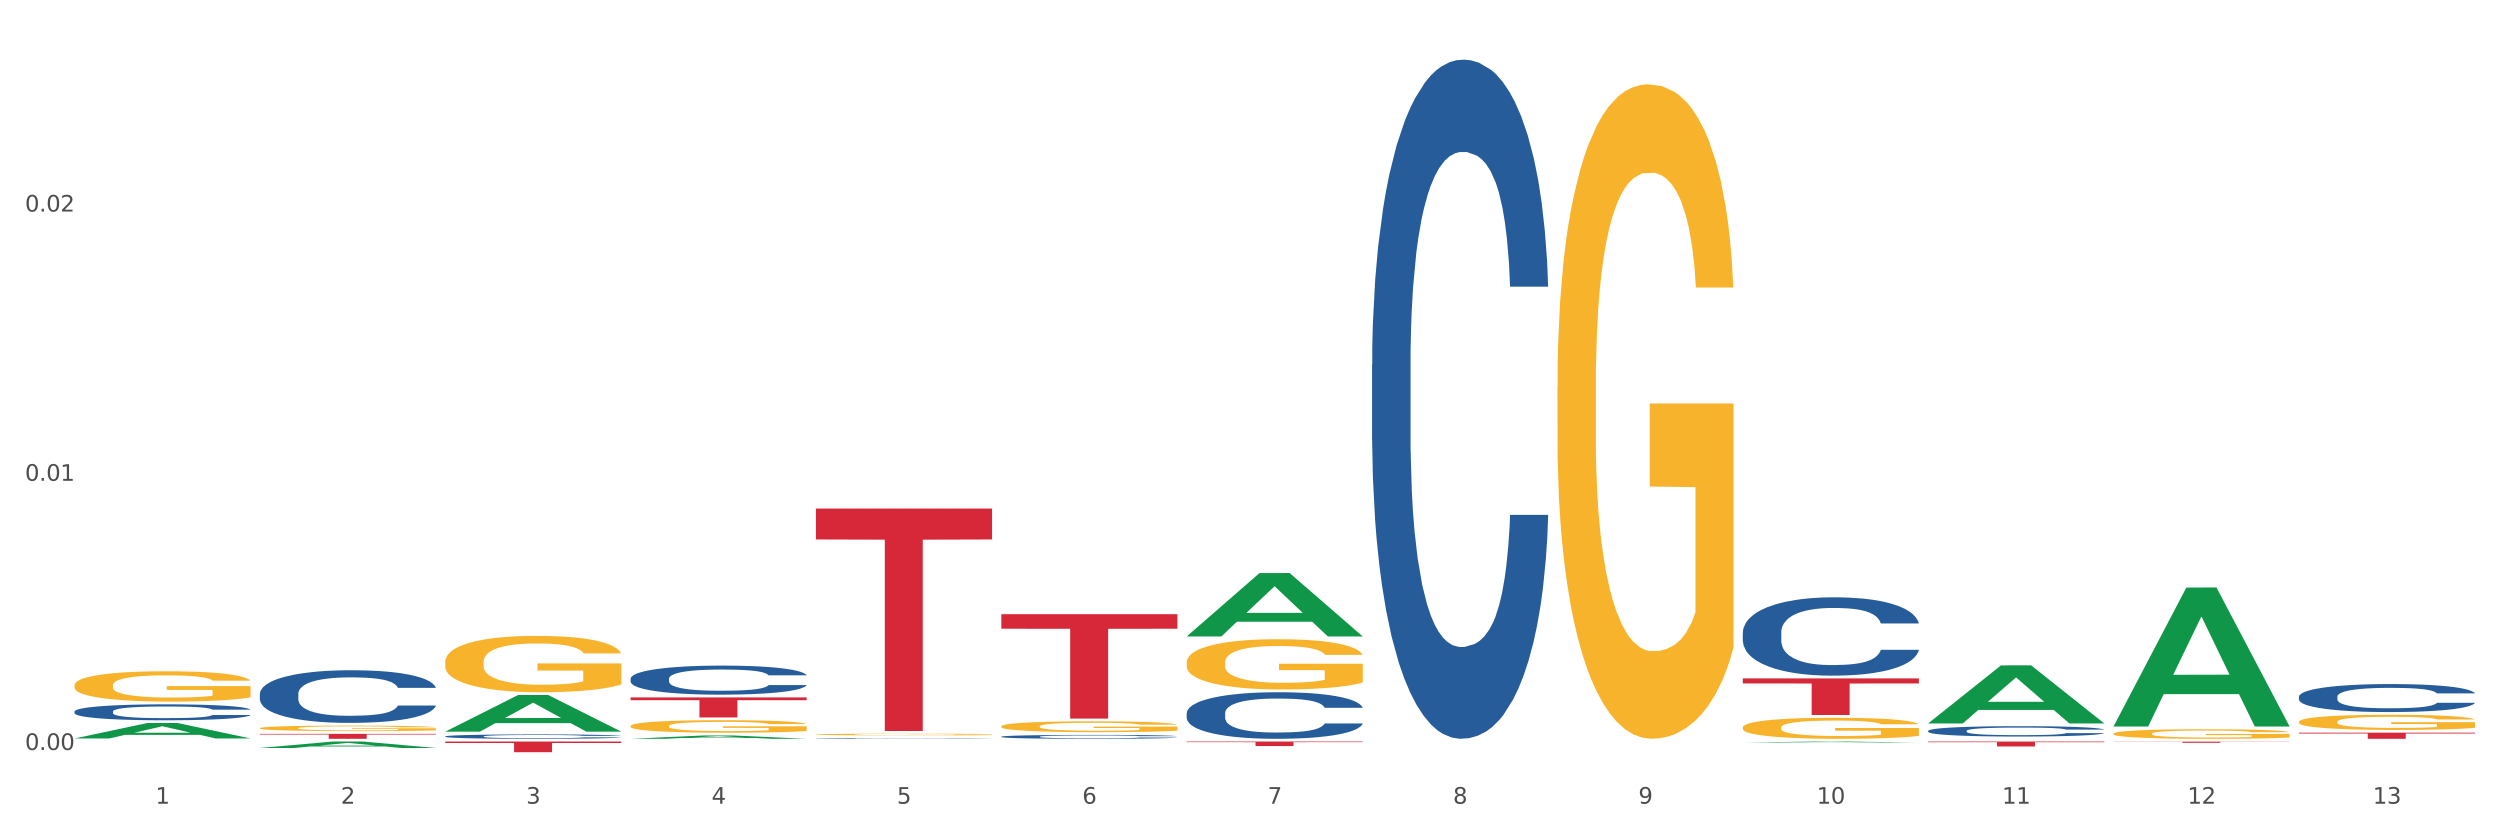
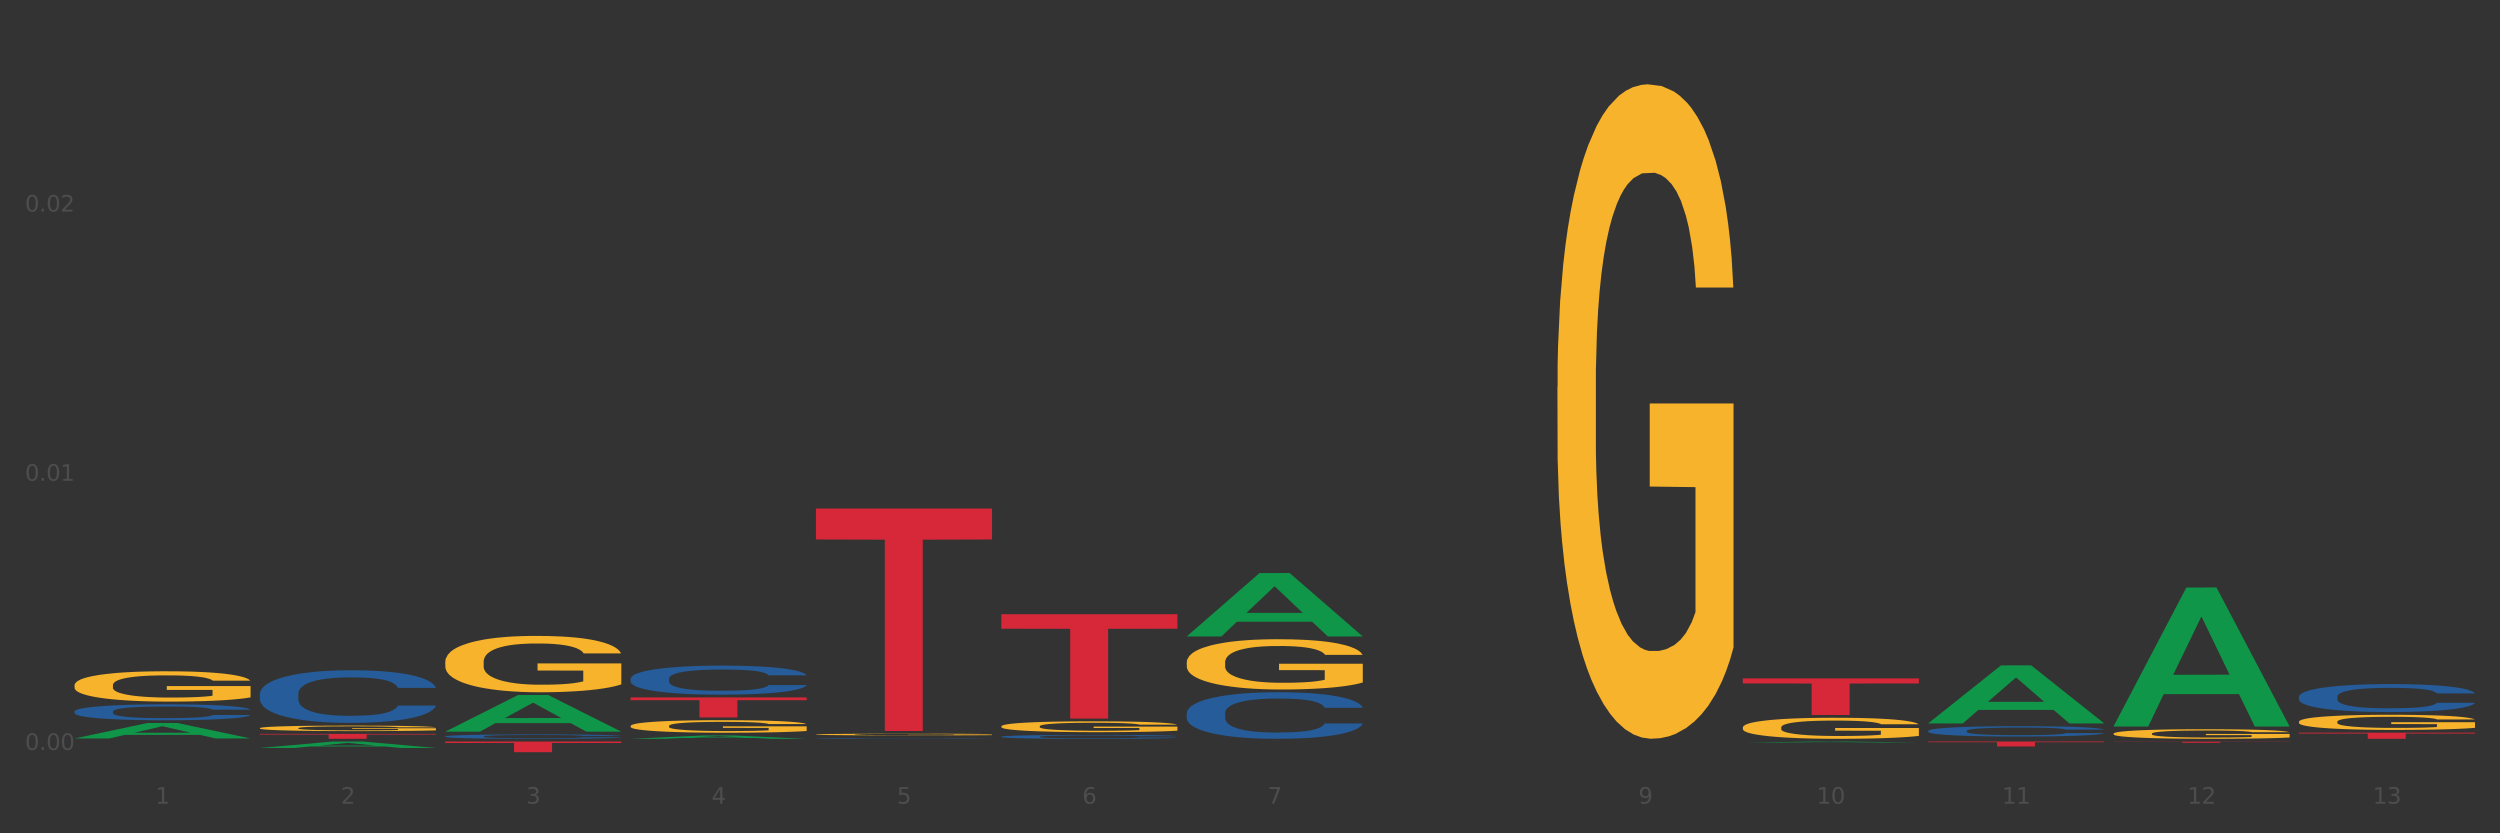
<svg xmlns="http://www.w3.org/2000/svg" xmlns:xlink="http://www.w3.org/1999/xlink" width="1080pt" height="360pt" viewBox="0 0 1080 360" version="1.1">
  <rect x="0" y="0" width="1080" height="360" fill="#333333" stroke="none" />
  <defs>
    <style type="text/css">*{stroke-linejoin: round; stroke-linecap: butt}</style>
  </defs>
  <g id="figure_1">
    <g id="patch_1">
-       <path d="M 0 360  L 1080 360  L 1080 0  L 0 0  z " style="fill: #ffffff; stroke: #ffffff; stroke-linejoin: miter" />
-     </g>
+       </g>
    <g id="axes_1">
      <g id="matplotlib.axis_1">
        <g id="xtick_1">
          <g id="text_1">
            <g style="fill: #4d4d4d" transform="translate(67.159 347.204) scale(0.096 -0.096)">
              <defs>
                <path id="DejaVuSans-31" d="M 794 531  L 1825 531  L 1825 4091  L 703 3866  L 703 4441  L 1819 4666  L 2450 4666  L 2450 531  L 3481 531  L 3481 0  L 794 0  L 794 531  z " transform="scale(0.016)" />
              </defs>
              <use xlink:href="#DejaVuSans-31" />
            </g>
          </g>
        </g>
        <g id="xtick_2">
          <g id="text_2">
            <g style="fill: #4d4d4d" transform="translate(147.238 347.204) scale(0.096 -0.096)">
              <defs>
                <path id="DejaVuSans-32" d="M 1228 531  L 3431 531  L 3431 0  L 469 0  L 469 531  Q 828 903 1448 1529  Q 2069 2156 2228 2338  Q 2531 2678 2651 2914  Q 2772 3150 2772 3378  Q 2772 3750 2511 3984  Q 2250 4219 1831 4219  Q 1534 4219 1204 4116  Q 875 4013 500 3803  L 500 4441  Q 881 4594 1212 4672  Q 1544 4750 1819 4750  Q 2544 4750 2975 4387  Q 3406 4025 3406 3419  Q 3406 3131 3298 2873  Q 3191 2616 2906 2266  Q 2828 2175 2409 1742  Q 1991 1309 1228 531  z " transform="scale(0.016)" />
              </defs>
              <use xlink:href="#DejaVuSans-32" />
            </g>
          </g>
        </g>
        <g id="xtick_3">
          <g id="text_3">
            <g style="fill: #4d4d4d" transform="translate(227.317 347.204) scale(0.096 -0.096)">
              <defs>
                <path id="DejaVuSans-33" d="M 2597 2516  Q 3050 2419 3304 2112  Q 3559 1806 3559 1356  Q 3559 666 3084 287  Q 2609 -91 1734 -91  Q 1441 -91 1130 -33  Q 819 25 488 141  L 488 750  Q 750 597 1062 519  Q 1375 441 1716 441  Q 2309 441 2620 675  Q 2931 909 2931 1356  Q 2931 1769 2642 2001  Q 2353 2234 1838 2234  L 1294 2234  L 1294 2753  L 1863 2753  Q 2328 2753 2575 2939  Q 2822 3125 2822 3475  Q 2822 3834 2567 4026  Q 2313 4219 1838 4219  Q 1578 4219 1281 4162  Q 984 4106 628 3988  L 628 4550  Q 988 4650 1302 4700  Q 1616 4750 1894 4750  Q 2613 4750 3031 4423  Q 3450 4097 3450 3541  Q 3450 3153 3228 2886  Q 3006 2619 2597 2516  z " transform="scale(0.016)" />
              </defs>
              <use xlink:href="#DejaVuSans-33" />
            </g>
          </g>
        </g>
        <g id="xtick_4">
          <g id="text_4">
            <g style="fill: #4d4d4d" transform="translate(307.396 347.204) scale(0.096 -0.096)">
              <defs>
                <path id="DejaVuSans-34" d="M 2419 4116  L 825 1625  L 2419 1625  L 2419 4116  z M 2253 4666  L 3047 4666  L 3047 1625  L 3713 1625  L 3713 1100  L 3047 1100  L 3047 0  L 2419 0  L 2419 1100  L 313 1100  L 313 1709  L 2253 4666  z " transform="scale(0.016)" />
              </defs>
              <use xlink:href="#DejaVuSans-34" />
            </g>
          </g>
        </g>
        <g id="xtick_5">
          <g id="text_5">
            <g style="fill: #4d4d4d" transform="translate(387.475 347.204) scale(0.096 -0.096)">
              <defs>
                <path id="DejaVuSans-35" d="M 691 4666  L 3169 4666  L 3169 4134  L 1269 4134  L 1269 2991  Q 1406 3038 1543 3061  Q 1681 3084 1819 3084  Q 2600 3084 3056 2656  Q 3513 2228 3513 1497  Q 3513 744 3044 326  Q 2575 -91 1722 -91  Q 1428 -91 1123 -41  Q 819 9 494 109  L 494 744  Q 775 591 1075 516  Q 1375 441 1709 441  Q 2250 441 2565 725  Q 2881 1009 2881 1497  Q 2881 1984 2565 2268  Q 2250 2553 1709 2553  Q 1456 2553 1204 2497  Q 953 2441 691 2322  L 691 4666  z " transform="scale(0.016)" />
              </defs>
              <use xlink:href="#DejaVuSans-35" />
            </g>
          </g>
        </g>
        <g id="xtick_6">
          <g id="text_6">
            <g style="fill: #4d4d4d" transform="translate(467.554 347.204) scale(0.096 -0.096)">
              <defs>
                <path id="DejaVuSans-36" d="M 2113 2584  Q 1688 2584 1439 2293  Q 1191 2003 1191 1497  Q 1191 994 1439 701  Q 1688 409 2113 409  Q 2538 409 2786 701  Q 3034 994 3034 1497  Q 3034 2003 2786 2293  Q 2538 2584 2113 2584  z M 3366 4563  L 3366 3988  Q 3128 4100 2886 4159  Q 2644 4219 2406 4219  Q 1781 4219 1451 3797  Q 1122 3375 1075 2522  Q 1259 2794 1537 2939  Q 1816 3084 2150 3084  Q 2853 3084 3261 2657  Q 3669 2231 3669 1497  Q 3669 778 3244 343  Q 2819 -91 2113 -91  Q 1303 -91 875 529  Q 447 1150 447 2328  Q 447 3434 972 4092  Q 1497 4750 2381 4750  Q 2619 4750 2861 4703  Q 3103 4656 3366 4563  z " transform="scale(0.016)" />
              </defs>
              <use xlink:href="#DejaVuSans-36" />
            </g>
          </g>
        </g>
        <g id="xtick_7">
          <g id="text_7">
            <g style="fill: #4d4d4d" transform="translate(547.634 347.204) scale(0.096 -0.096)">
              <defs>
                <path id="DejaVuSans-37" d="M 525 4666  L 3525 4666  L 3525 4397  L 1831 0  L 1172 0  L 2766 4134  L 525 4134  L 525 4666  z " transform="scale(0.016)" />
              </defs>
              <use xlink:href="#DejaVuSans-37" />
            </g>
          </g>
        </g>
        <g id="xtick_8">
          <g id="text_8">
            <g style="fill: #4d4d4d" transform="translate(627.713 347.204) scale(0.096 -0.096)">
              <defs>
-                 <path id="DejaVuSans-38" d="M 2034 2216  Q 1584 2216 1326 1975  Q 1069 1734 1069 1313  Q 1069 891 1326 650  Q 1584 409 2034 409  Q 2484 409 2743 651  Q 3003 894 3003 1313  Q 3003 1734 2745 1975  Q 2488 2216 2034 2216  z M 1403 2484  Q 997 2584 770 2862  Q 544 3141 544 3541  Q 544 4100 942 4425  Q 1341 4750 2034 4750  Q 2731 4750 3128 4425  Q 3525 4100 3525 3541  Q 3525 3141 3298 2862  Q 3072 2584 2669 2484  Q 3125 2378 3379 2068  Q 3634 1759 3634 1313  Q 3634 634 3220 271  Q 2806 -91 2034 -91  Q 1263 -91 848 271  Q 434 634 434 1313  Q 434 1759 690 2068  Q 947 2378 1403 2484  z M 1172 3481  Q 1172 3119 1398 2916  Q 1625 2713 2034 2713  Q 2441 2713 2670 2916  Q 2900 3119 2900 3481  Q 2900 3844 2670 4047  Q 2441 4250 2034 4250  Q 1625 4250 1398 4047  Q 1172 3844 1172 3481  z " transform="scale(0.016)" />
-               </defs>
+                 </defs>
              <use xlink:href="#DejaVuSans-38" />
            </g>
          </g>
        </g>
        <g id="xtick_9">
          <g id="text_9">
            <g style="fill: #4d4d4d" transform="translate(707.792 347.204) scale(0.096 -0.096)">
              <defs>
                <path id="DejaVuSans-39" d="M 703 97  L 703 672  Q 941 559 1184 500  Q 1428 441 1663 441  Q 2288 441 2617 861  Q 2947 1281 2994 2138  Q 2813 1869 2534 1725  Q 2256 1581 1919 1581  Q 1219 1581 811 2004  Q 403 2428 403 3163  Q 403 3881 828 4315  Q 1253 4750 1959 4750  Q 2769 4750 3195 4129  Q 3622 3509 3622 2328  Q 3622 1225 3098 567  Q 2575 -91 1691 -91  Q 1453 -91 1209 -44  Q 966 3 703 97  z M 1959 2075  Q 2384 2075 2632 2365  Q 2881 2656 2881 3163  Q 2881 3666 2632 3958  Q 2384 4250 1959 4250  Q 1534 4250 1286 3958  Q 1038 3666 1038 3163  Q 1038 2656 1286 2365  Q 1534 2075 1959 2075  z " transform="scale(0.016)" />
              </defs>
              <use xlink:href="#DejaVuSans-39" />
            </g>
          </g>
        </g>
        <g id="xtick_10">
          <g id="text_10">
            <g style="fill: #4d4d4d" transform="translate(784.817 347.204) scale(0.096 -0.096)">
              <defs>
                <path id="DejaVuSans-30" d="M 2034 4250  Q 1547 4250 1301 3770  Q 1056 3291 1056 2328  Q 1056 1369 1301 889  Q 1547 409 2034 409  Q 2525 409 2770 889  Q 3016 1369 3016 2328  Q 3016 3291 2770 3770  Q 2525 4250 2034 4250  z M 2034 4750  Q 2819 4750 3233 4129  Q 3647 3509 3647 2328  Q 3647 1150 3233 529  Q 2819 -91 2034 -91  Q 1250 -91 836 529  Q 422 1150 422 2328  Q 422 3509 836 4129  Q 1250 4750 2034 4750  z " transform="scale(0.016)" />
              </defs>
              <use xlink:href="#DejaVuSans-31" />
              <use xlink:href="#DejaVuSans-30" transform="translate(63.623 0)" />
            </g>
          </g>
        </g>
        <g id="xtick_11">
          <g id="text_11">
            <g style="fill: #4d4d4d" transform="translate(864.896 347.204) scale(0.096 -0.096)">
              <use xlink:href="#DejaVuSans-31" />
              <use xlink:href="#DejaVuSans-31" transform="translate(63.623 0)" />
            </g>
          </g>
        </g>
        <g id="xtick_12">
          <g id="text_12">
            <g style="fill: #4d4d4d" transform="translate(944.975 347.204) scale(0.096 -0.096)">
              <use xlink:href="#DejaVuSans-31" />
              <use xlink:href="#DejaVuSans-32" transform="translate(63.623 0)" />
            </g>
          </g>
        </g>
        <g id="xtick_13">
          <g id="text_13">
            <g style="fill: #4d4d4d" transform="translate(1025.054 347.204) scale(0.096 -0.096)">
              <use xlink:href="#DejaVuSans-31" />
              <use xlink:href="#DejaVuSans-33" transform="translate(63.623 0)" />
            </g>
          </g>
        </g>
        <g id="xtick_14" />
        <g id="xtick_15" />
        <g id="xtick_16" />
        <g id="xtick_17" />
        <g id="xtick_18" />
        <g id="xtick_19" />
        <g id="xtick_20" />
        <g id="xtick_21" />
        <g id="xtick_22" />
        <g id="xtick_23" />
        <g id="xtick_24" />
        <g id="xtick_25" />
      </g>
      <g id="matplotlib.axis_2">
        <g id="ytick_1">
          <g id="text_14">
            <g style="fill: #4d4d4d" transform="translate(10.8 323.989) scale(0.096 -0.096)">
              <defs>
                <path id="DejaVuSans-2e" d="M 684 794  L 1344 794  L 1344 0  L 684 0  L 684 794  z " transform="scale(0.016)" />
              </defs>
              <use xlink:href="#DejaVuSans-30" />
              <use xlink:href="#DejaVuSans-2e" transform="translate(63.623 0)" />
              <use xlink:href="#DejaVuSans-30" transform="translate(95.41 0)" />
              <use xlink:href="#DejaVuSans-30" transform="translate(159.033 0)" />
            </g>
          </g>
        </g>
        <g id="ytick_2">
          <g id="text_15">
            <g style="fill: #4d4d4d" transform="translate(10.8 207.692) scale(0.096 -0.096)">
              <use xlink:href="#DejaVuSans-30" />
              <use xlink:href="#DejaVuSans-2e" transform="translate(63.623 0)" />
              <use xlink:href="#DejaVuSans-30" transform="translate(95.41 0)" />
              <use xlink:href="#DejaVuSans-31" transform="translate(159.033 0)" />
            </g>
          </g>
        </g>
        <g id="ytick_3">
          <g id="text_16">
            <g style="fill: #4d4d4d" transform="translate(10.8 91.396) scale(0.096 -0.096)">
              <use xlink:href="#DejaVuSans-30" />
              <use xlink:href="#DejaVuSans-2e" transform="translate(63.623 0)" />
              <use xlink:href="#DejaVuSans-30" transform="translate(95.41 0)" />
              <use xlink:href="#DejaVuSans-32" transform="translate(159.033 0)" />
            </g>
          </g>
        </g>
        <g id="ytick_4" />
        <g id="ytick_5" />
        <g id="ytick_6" />
      </g>
      <g id="PolyCollection_1">
        <path d="M 32.175 296.047  L 32.265 296.035  L 32.265 295.604  L 32.444 295.233  L 33.343 294.336  L 34.69 293.594  L 35.678 293.199  L 36.666 292.876  L 37.833 292.553  L 39.271 292.218  L 41.875 291.727  L 43.492 291.476  L 45.468 291.213  L 49.061 290.83  L 51.665 290.615  L 54.36 290.435  L 58.761 290.22  L 61.635 290.124  L 64.689 290.052  L 68.371 290.005  L 71.156 289.993  L 77.263 290.028  L 82.473 290.136  L 84.988 290.22  L 88.221 290.363  L 89.927 290.459  L 92.712 290.651  L 95.586 290.902  L 97.562 291.117  L 100.526 291.524  L 102.771 291.931  L 104.837 292.433  L 105.915 292.78  L 106.723 293.103  L 107.442 293.474  L 108.16 294.06  L 91.993 294.06  L 91.365 293.642  L 90.377 293.247  L 88.939 292.864  L 87.682 292.625  L 85.526 292.326  L 83.55 292.134  L 81.485 291.991  L 78.97 291.871  L 76.994 291.811  L 74.209 291.763  L 68.731 291.775  L 65.048 291.871  L 62.533 291.991  L 60.917 292.098  L 59.479 292.218  L 57.863 292.385  L 55.977 292.637  L 54.629 292.864  L 53.282 293.151  L 52.204 293.438  L 51.216 293.773  L 50.408 294.132  L 49.779 294.503  L 49.24 294.958  L 48.791 295.712  L 48.791 297.351  L 48.971 297.722  L 49.42 298.212  L 49.959 298.583  L 50.857 299.026  L 51.665 299.325  L 53.192 299.755  L 54.899 300.114  L 56.246 300.342  L 57.593 300.533  L 59.929 300.796  L 62.533 301.012  L 64.779 301.143  L 67.832 301.263  L 69.898 301.311  L 71.695 301.335  L 76.096 301.335  L 79.239 301.299  L 82.742 301.215  L 85.437 301.107  L 87.682 300.976  L 90.197 300.76  L 91.814 300.557  L 91.814 298.057  L 72.054 298.045  L 72.054 296.382  L 108.25 296.382  L 108.25 301.263  L 106.723 301.514  L 105.017 301.742  L 103.22 301.945  L 100.526 302.196  L 97.292 302.435  L 94.418 302.603  L 91.365 302.747  L 87.772 302.878  L 83.101 302.998  L 80.227 303.046  L 76.635 303.082  L 72.413 303.093  L 68.731 303.07  L 65.138 303.01  L 61.366 302.902  L 57.683 302.747  L 54.899 302.591  L 52.114 302.4  L 49.15 302.148  L 46.815 301.909  L 45.019 301.694  L 43.043 301.418  L 40.887 301.06  L 39.271 300.737  L 37.833 300.402  L 36.307 299.971  L 35.229 299.6  L 34.151 299.133  L 33.522 298.786  L 32.804 298.248  L 32.265 297.494  L 32.175 296.047  z " clip-path="url(#p692bdb7255)" style="fill: #f7b32b" />
        <path d="M 112.254 314.564  L 112.344 314.562  L 112.344 314.484  L 112.524 314.416  L 113.422 314.253  L 114.769 314.119  L 115.757 314.047  L 116.745 313.989  L 117.913 313.93  L 119.35 313.869  L 121.954 313.78  L 123.571 313.735  L 125.547 313.687  L 129.14 313.617  L 131.744 313.578  L 134.439 313.546  L 138.84 313.507  L 141.714 313.489  L 144.768 313.476  L 148.45 313.468  L 151.235 313.465  L 157.342 313.472  L 162.552 313.491  L 165.067 313.507  L 168.3 313.533  L 170.007 313.55  L 172.791 313.585  L 175.665 313.63  L 177.641 313.669  L 180.605 313.743  L 182.85 313.817  L 184.916 313.908  L 185.994 313.971  L 186.802 314.03  L 187.521 314.097  L 188.24 314.204  L 172.072 314.204  L 171.444 314.128  L 170.456 314.056  L 169.019 313.986  L 167.761 313.943  L 165.606 313.889  L 163.63 313.854  L 161.564 313.828  L 159.049 313.806  L 157.073 313.795  L 154.289 313.787  L 148.81 313.789  L 145.127 313.806  L 142.612 313.828  L 140.996 313.847  L 139.559 313.869  L 137.942 313.9  L 136.056 313.945  L 134.708 313.986  L 133.361 314.039  L 132.283 314.091  L 131.295 314.151  L 130.487 314.217  L 129.858 314.284  L 129.319 314.366  L 128.87 314.503  L 128.87 314.801  L 129.05 314.868  L 129.499 314.957  L 130.038 315.024  L 130.936 315.104  L 131.744 315.159  L 133.271 315.237  L 134.978 315.302  L 136.325 315.343  L 137.672 315.378  L 140.008 315.426  L 142.612 315.465  L 144.858 315.489  L 147.912 315.51  L 149.977 315.519  L 151.774 315.523  L 156.175 315.523  L 159.318 315.517  L 162.821 315.502  L 165.516 315.482  L 167.761 315.458  L 170.276 315.419  L 171.893 315.382  L 171.893 314.929  L 152.133 314.926  L 152.133 314.625  L 188.329 314.625  L 188.329 315.51  L 186.802 315.556  L 185.096 315.597  L 183.3 315.634  L 180.605 315.68  L 177.372 315.723  L 174.497 315.754  L 171.444 315.78  L 167.851 315.804  L 163.181 315.825  L 160.306 315.834  L 156.714 315.84  L 152.492 315.843  L 148.81 315.838  L 145.217 315.827  L 141.445 315.808  L 137.762 315.78  L 134.978 315.751  L 132.194 315.717  L 129.23 315.671  L 126.894 315.628  L 125.098 315.589  L 123.122 315.539  L 120.966 315.474  L 119.35 315.415  L 117.913 315.354  L 116.386 315.276  L 115.308 315.209  L 114.23 315.124  L 113.601 315.061  L 112.883 314.963  L 112.344 314.827  L 112.254 314.564  z " clip-path="url(#p692bdb7255)" style="fill: #f7b32b" />
        <path d="M 672.808 167.066  L 672.898 166.808  L 672.898 157.512  L 673.078 149.508  L 673.976 130.143  L 675.323 114.134  L 676.311 105.614  L 677.299 98.642  L 678.467 91.671  L 679.904 84.441  L 682.508 73.855  L 684.125 68.432  L 686.101 62.752  L 689.694 54.49  L 692.299 49.842  L 694.993 45.969  L 699.394 41.321  L 702.268 39.256  L 705.322 37.706  L 709.005 36.674  L 711.789 36.415  L 717.896 37.19  L 723.106 39.514  L 725.621 41.321  L 728.854 44.42  L 730.561 46.485  L 733.345 50.617  L 736.219 56.039  L 738.195 60.686  L 741.159 69.465  L 743.405 78.244  L 745.47 89.089  L 746.548 96.577  L 747.357 103.548  L 748.075 111.552  L 748.794 124.204  L 732.626 124.204  L 731.998 115.167  L 731.01 106.646  L 729.573 98.384  L 728.315 93.22  L 726.16 86.765  L 724.184 82.634  L 722.118 79.535  L 719.603 76.953  L 717.627 75.662  L 714.843 74.629  L 709.364 74.888  L 705.681 76.953  L 703.166 79.535  L 701.55 81.859  L 700.113 84.441  L 698.496 88.056  L 696.61 93.478  L 695.263 98.384  L 693.915 104.581  L 692.837 110.778  L 691.849 118.007  L 691.041 125.753  L 690.412 133.758  L 689.873 143.569  L 689.424 159.836  L 689.424 195.21  L 689.604 203.214  L 690.053 213.8  L 690.592 221.805  L 691.49 231.358  L 692.299 237.813  L 693.825 247.109  L 695.532 254.855  L 696.879 259.76  L 698.226 263.892  L 700.562 269.572  L 703.166 274.22  L 705.412 277.06  L 708.466 279.642  L 710.531 280.675  L 712.328 281.191  L 716.729 281.191  L 719.872 280.417  L 723.375 278.609  L 726.07 276.285  L 728.315 273.445  L 730.83 268.798  L 732.447 264.408  L 732.447 210.444  L 712.687 210.186  L 712.687 174.295  L 748.883 174.295  L 748.883 279.642  L 747.357 285.064  L 745.65 289.97  L 743.854 294.36  L 741.159 299.782  L 737.926 304.946  L 735.052 308.561  L 731.998 311.659  L 728.405 314.499  L 723.735 317.081  L 720.86 318.114  L 717.268 318.889  L 713.046 319.147  L 709.364 318.631  L 705.771 317.34  L 701.999 315.016  L 698.316 311.659  L 695.532 308.302  L 692.748 304.171  L 689.784 298.749  L 687.448 293.585  L 685.652 288.937  L 683.676 282.999  L 681.52 275.253  L 679.904 268.281  L 678.467 261.051  L 676.94 251.756  L 675.862 243.752  L 674.784 233.682  L 674.155 226.194  L 673.437 214.575  L 672.898 198.308  L 672.808 167.066  z " clip-path="url(#p692bdb7255)" style="fill: #f7b32b" />
        <path d="M 993.125 311.809  L 993.215 311.803  L 993.215 311.588  L 993.394 311.402  L 994.292 310.954  L 995.64 310.583  L 996.628 310.386  L 997.616 310.225  L 998.783 310.063  L 1000.22 309.896  L 1002.825 309.651  L 1004.442 309.526  L 1006.418 309.394  L 1010.01 309.203  L 1012.615 309.095  L 1015.31 309.006  L 1019.711 308.898  L 1022.585 308.85  L 1025.639 308.814  L 1029.321 308.79  L 1032.105 308.784  L 1038.213 308.802  L 1043.422 308.856  L 1045.937 308.898  L 1049.171 308.97  L 1050.877 309.017  L 1053.662 309.113  L 1056.536 309.239  L 1058.512 309.346  L 1061.476 309.549  L 1063.721 309.753  L 1065.787 310.004  L 1066.865 310.177  L 1067.673 310.338  L 1068.392 310.524  L 1069.11 310.817  L 1052.943 310.817  L 1052.314 310.607  L 1051.326 310.41  L 1049.889 310.219  L 1048.632 310.099  L 1046.476 309.95  L 1044.5 309.854  L 1042.434 309.783  L 1039.92 309.723  L 1037.944 309.693  L 1035.159 309.669  L 1029.68 309.675  L 1025.998 309.723  L 1023.483 309.783  L 1021.866 309.836  L 1020.429 309.896  L 1018.813 309.98  L 1016.926 310.105  L 1015.579 310.219  L 1014.232 310.362  L 1013.154 310.506  L 1012.166 310.673  L 1011.358 310.852  L 1010.729 311.038  L 1010.19 311.265  L 1009.741 311.641  L 1009.741 312.46  L 1009.921 312.646  L 1010.37 312.891  L 1010.909 313.076  L 1011.807 313.297  L 1012.615 313.446  L 1014.142 313.662  L 1015.849 313.841  L 1017.196 313.954  L 1018.543 314.05  L 1020.878 314.182  L 1023.483 314.289  L 1025.728 314.355  L 1028.782 314.415  L 1030.848 314.439  L 1032.644 314.451  L 1037.045 314.451  L 1040.189 314.433  L 1043.692 314.391  L 1046.386 314.337  L 1048.632 314.271  L 1051.147 314.164  L 1052.763 314.062  L 1052.763 312.813  L 1033.004 312.807  L 1033.004 311.976  L 1069.2 311.976  L 1069.2 314.415  L 1067.673 314.54  L 1065.967 314.654  L 1064.17 314.755  L 1061.476 314.881  L 1058.242 315  L 1055.368 315.084  L 1052.314 315.156  L 1048.722 315.222  L 1044.051 315.281  L 1041.177 315.305  L 1037.584 315.323  L 1033.363 315.329  L 1029.68 315.317  L 1026.088 315.287  L 1022.315 315.234  L 1018.633 315.156  L 1015.849 315.078  L 1013.064 314.983  L 1010.1 314.857  L 1007.765 314.737  L 1005.969 314.63  L 1003.993 314.492  L 1001.837 314.313  L 1000.22 314.152  L 998.783 313.984  L 997.256 313.769  L 996.179 313.584  L 995.101 313.351  L 994.472 313.177  L 993.754 312.908  L 993.215 312.532  L 993.125 311.809  z " clip-path="url(#p692bdb7255)" style="fill: #f7b32b" />
        <path d="M 913.046 316.939  L 913.135 316.935  L 913.135 316.8  L 913.315 316.683  L 914.213 316.399  L 915.561 316.165  L 916.549 316.041  L 917.537 315.939  L 918.704 315.837  L 920.141 315.731  L 922.746 315.576  L 924.363 315.497  L 926.339 315.414  L 929.931 315.293  L 932.536 315.225  L 935.231 315.168  L 939.632 315.101  L 942.506 315.07  L 945.559 315.048  L 949.242 315.033  L 952.026 315.029  L 958.134 315.04  L 963.343 315.074  L 965.858 315.101  L 969.092 315.146  L 970.798 315.176  L 973.582 315.236  L 976.457 315.316  L 978.433 315.384  L 981.397 315.512  L 983.642 315.64  L 985.708 315.799  L 986.786 315.908  L 987.594 316.01  L 988.312 316.127  L 989.031 316.312  L 972.864 316.312  L 972.235 316.18  L 971.247 316.056  L 969.81 315.935  L 968.553 315.859  L 966.397 315.765  L 964.421 315.705  L 962.355 315.659  L 959.84 315.622  L 957.864 315.603  L 955.08 315.588  L 949.601 315.591  L 945.919 315.622  L 943.404 315.659  L 941.787 315.693  L 940.35 315.731  L 938.733 315.784  L 936.847 315.863  L 935.5 315.935  L 934.153 316.026  L 933.075 316.116  L 932.087 316.222  L 931.279 316.335  L 930.65 316.452  L 930.111 316.596  L 929.662 316.834  L 929.662 317.351  L 929.841 317.468  L 930.291 317.623  L 930.829 317.74  L 931.728 317.879  L 932.536 317.974  L 934.063 318.11  L 935.769 318.223  L 937.117 318.295  L 938.464 318.355  L 940.799 318.438  L 943.404 318.506  L 945.649 318.548  L 948.703 318.585  L 950.769 318.601  L 952.565 318.608  L 956.966 318.608  L 960.11 318.597  L 963.613 318.57  L 966.307 318.536  L 968.553 318.495  L 971.068 318.427  L 972.684 318.363  L 972.684 317.574  L 952.925 317.57  L 952.925 317.045  L 989.121 317.045  L 989.121 318.585  L 987.594 318.665  L 985.887 318.736  L 984.091 318.801  L 981.397 318.88  L 978.163 318.955  L 975.289 319.008  L 972.235 319.054  L 968.643 319.095  L 963.972 319.133  L 961.098 319.148  L 957.505 319.159  L 953.284 319.163  L 949.601 319.156  L 946.009 319.137  L 942.236 319.103  L 938.554 319.054  L 935.769 319.005  L 932.985 318.944  L 930.021 318.865  L 927.686 318.789  L 925.89 318.721  L 923.914 318.635  L 921.758 318.521  L 920.141 318.419  L 918.704 318.314  L 917.177 318.178  L 916.099 318.061  L 915.022 317.913  L 914.393 317.804  L 913.674 317.634  L 913.135 317.396  L 913.046 316.939  z " clip-path="url(#p692bdb7255)" style="fill: #f7b32b" />
        <path d="M 752.887 314.273  L 752.977 314.264  L 752.977 313.966  L 753.157 313.708  L 754.055 313.085  L 755.402 312.571  L 756.39 312.297  L 757.378 312.072  L 758.546 311.848  L 759.983 311.616  L 762.588 311.275  L 764.204 311.101  L 766.18 310.918  L 769.773 310.653  L 772.378 310.503  L 775.072 310.379  L 779.473 310.229  L 782.347 310.163  L 785.401 310.113  L 789.084 310.08  L 791.868 310.071  L 797.976 310.096  L 803.185 310.171  L 805.7 310.229  L 808.933 310.329  L 810.64 310.395  L 813.424 310.528  L 816.298 310.703  L 818.274 310.852  L 821.238 311.134  L 823.484 311.417  L 825.549 311.765  L 826.627 312.006  L 827.436 312.23  L 828.154 312.488  L 828.873 312.894  L 812.706 312.894  L 812.077 312.604  L 811.089 312.33  L 809.652 312.064  L 808.394 311.898  L 806.239 311.691  L 804.263 311.558  L 802.197 311.458  L 799.682 311.375  L 797.706 311.334  L 794.922 311.3  L 789.443 311.309  L 785.76 311.375  L 783.246 311.458  L 781.629 311.533  L 780.192 311.616  L 778.575 311.732  L 776.689 311.906  L 775.342 312.064  L 773.994 312.263  L 772.917 312.463  L 771.929 312.695  L 771.12 312.944  L 770.492 313.202  L 769.953 313.517  L 769.504 314.04  L 769.504 315.178  L 769.683 315.435  L 770.132 315.776  L 770.671 316.033  L 771.569 316.34  L 772.378 316.548  L 773.905 316.847  L 775.611 317.096  L 776.958 317.253  L 778.306 317.386  L 780.641 317.569  L 783.246 317.718  L 785.491 317.81  L 788.545 317.893  L 790.611 317.926  L 792.407 317.943  L 796.808 317.943  L 799.952 317.918  L 803.454 317.86  L 806.149 317.785  L 808.394 317.694  L 810.909 317.544  L 812.526 317.403  L 812.526 315.668  L 792.766 315.659  L 792.766 314.505  L 828.963 314.505  L 828.963 317.893  L 827.436 318.067  L 825.729 318.225  L 823.933 318.366  L 821.238 318.54  L 818.005 318.706  L 815.131 318.823  L 812.077 318.922  L 808.484 319.014  L 803.814 319.097  L 800.94 319.13  L 797.347 319.155  L 793.125 319.163  L 789.443 319.147  L 785.85 319.105  L 782.078 319.03  L 778.395 318.922  L 775.611 318.814  L 772.827 318.682  L 769.863 318.507  L 767.528 318.341  L 765.731 318.192  L 763.755 318.001  L 761.6 317.752  L 759.983 317.527  L 758.546 317.295  L 757.019 316.996  L 755.941 316.739  L 754.863 316.415  L 754.235 316.174  L 753.516 315.8  L 752.977 315.277  L 752.887 314.273  z " clip-path="url(#p692bdb7255)" style="fill: #f7b32b" />
        <path d="M 512.65 286.183  L 512.74 286.163  L 512.74 285.449  L 512.919 284.834  L 513.818 283.346  L 515.165 282.116  L 516.153 281.462  L 517.141 280.926  L 518.308 280.391  L 519.745 279.835  L 522.35 279.022  L 523.967 278.605  L 525.943 278.169  L 529.536 277.534  L 532.14 277.177  L 534.835 276.88  L 539.236 276.523  L 542.11 276.364  L 545.164 276.245  L 548.846 276.166  L 551.631 276.146  L 557.738 276.205  L 562.948 276.384  L 565.462 276.523  L 568.696 276.761  L 570.402 276.919  L 573.187 277.237  L 576.061 277.653  L 578.037 278.01  L 581.001 278.685  L 583.246 279.359  L 585.312 280.192  L 586.39 280.768  L 587.198 281.303  L 587.917 281.918  L 588.635 282.89  L 572.468 282.89  L 571.839 282.196  L 570.851 281.541  L 569.414 280.906  L 568.157 280.51  L 566.001 280.014  L 564.025 279.696  L 561.96 279.458  L 559.445 279.26  L 557.469 279.161  L 554.684 279.081  L 549.206 279.101  L 545.523 279.26  L 543.008 279.458  L 541.391 279.637  L 539.954 279.835  L 538.338 280.113  L 536.451 280.529  L 535.104 280.906  L 533.757 281.382  L 532.679 281.859  L 531.691 282.414  L 530.883 283.009  L 530.254 283.624  L 529.715 284.378  L 529.266 285.627  L 529.266 288.345  L 529.446 288.96  L 529.895 289.773  L 530.434 290.388  L 531.332 291.122  L 532.14 291.618  L 533.667 292.332  L 535.374 292.927  L 536.721 293.304  L 538.068 293.621  L 540.403 294.058  L 543.008 294.415  L 545.254 294.633  L 548.307 294.831  L 550.373 294.911  L 552.169 294.95  L 556.571 294.95  L 559.714 294.891  L 563.217 294.752  L 565.912 294.573  L 568.157 294.355  L 570.672 293.998  L 572.289 293.661  L 572.289 289.515  L 552.529 289.495  L 552.529 286.738  L 588.725 286.738  L 588.725 294.831  L 587.198 295.248  L 585.492 295.625  L 583.695 295.962  L 581.001 296.378  L 577.767 296.775  L 574.893 297.053  L 571.839 297.291  L 568.247 297.509  L 563.576 297.707  L 560.702 297.787  L 557.109 297.846  L 552.888 297.866  L 549.206 297.826  L 545.613 297.727  L 541.841 297.549  L 538.158 297.291  L 535.374 297.033  L 532.589 296.716  L 529.625 296.299  L 527.29 295.902  L 525.494 295.545  L 523.518 295.089  L 521.362 294.494  L 519.745 293.958  L 518.308 293.403  L 516.781 292.689  L 515.704 292.074  L 514.626 291.3  L 513.997 290.725  L 513.279 289.833  L 512.74 288.583  L 512.65 286.183  z " clip-path="url(#p692bdb7255)" style="fill: #f7b32b" />
        <path d="M 352.492 219.697  L 428.567 219.697  L 428.567 233.05  L 398.641 233.14  L 398.641 315.784  L 382.237 315.784  L 382.237 233.14  L 352.492 233.05  L 352.492 219.787  L 352.492 219.697  z " clip-path="url(#p692bdb7255)" style="fill: #d62839" />
        <path d="M 432.571 265.347  L 508.646 265.347  L 508.646 271.612  L 478.721 271.655  L 478.721 310.432  L 462.316 310.432  L 462.316 271.655  L 432.571 271.612  L 432.571 265.389  L 432.571 265.347  z " clip-path="url(#p692bdb7255)" style="fill: #d62839" />
-         <path d="M 512.65 320.341  L 588.725 320.341  L 588.725 320.614  L 558.8 320.616  L 558.8 322.301  L 542.395 322.301  L 542.395 320.616  L 512.65 320.614  L 512.65 320.343  L 512.65 320.341  z " clip-path="url(#p692bdb7255)" style="fill: #d62839" />
        <path d="M 112.254 317.021  L 188.329 317.021  L 188.329 317.319  L 158.404 317.321  L 158.404 319.163  L 141.999 319.163  L 141.999 317.321  L 112.254 317.319  L 112.254 317.023  L 112.254 317.021  z " clip-path="url(#p692bdb7255)" style="fill: #d62839" />
        <path d="M 192.333 320.341  L 268.408 320.341  L 268.408 320.982  L 238.483 320.986  L 238.483 324.95  L 222.078 324.95  L 222.078 320.986  L 192.333 320.982  L 192.333 320.346  L 192.333 320.341  z " clip-path="url(#p692bdb7255)" style="fill: #d62839" />
        <path d="M 272.412 301.269  L 348.488 301.269  L 348.488 302.474  L 318.562 302.482  L 318.562 309.942  L 302.157 309.942  L 302.157 302.482  L 272.412 302.474  L 272.412 301.277  L 272.412 301.269  z " clip-path="url(#p692bdb7255)" style="fill: #d62839" />
        <path d="M 913.046 320.392  L 989.121 320.392  L 989.121 320.461  L 959.196 320.461  L 959.196 320.89  L 942.791 320.89  L 942.791 320.461  L 913.046 320.461  L 913.046 320.392  L 913.046 320.392  z " clip-path="url(#p692bdb7255)" style="fill: #d62839" />
        <path d="M 832.967 320.341  L 909.042 320.341  L 909.042 320.638  L 879.116 320.64  L 879.116 322.476  L 862.712 322.476  L 862.712 320.64  L 832.967 320.638  L 832.967 320.343  L 832.967 320.341  z " clip-path="url(#p692bdb7255)" style="fill: #d62839" />
        <path d="M 752.887 293.061  L 828.963 293.061  L 828.963 295.261  L 799.037 295.276  L 799.037 308.893  L 782.632 308.893  L 782.632 295.276  L 752.887 295.261  L 752.887 293.076  L 752.887 293.061  z " clip-path="url(#p692bdb7255)" style="fill: #d62839" />
        <path d="M 993.125 316.508  L 1069.2 316.508  L 1069.2 316.877  L 1039.275 316.879  L 1039.275 319.163  L 1022.87 319.163  L 1022.87 316.879  L 993.125 316.877  L 993.125 316.51  L 993.125 316.508  z " clip-path="url(#p692bdb7255)" style="fill: #d62839" />
        <path d="M 913.046 313.738  L 913.124 313.681  L 944.495 253.832  L 957.514 253.776  L 989.121 313.85  L 974.063 313.85  L 967.239 299.861  L 934.849 299.861  L 934.613 300.087  L 928.025 313.85  L 913.046 313.85  L 913.046 313.738  L 938.927 291.513  L 963.161 291.457  L 951.162 266.581  L 951.005 266.468  L 950.848 266.637  L 938.848 291.457  L 938.927 291.513  L 913.046 313.738  z " clip-path="url(#p692bdb7255)" style="fill: #109648" />
        <path d="M 352.492 317.293  L 352.581 317.292  L 352.581 317.268  L 352.761 317.248  L 353.659 317.199  L 355.006 317.159  L 355.994 317.137  L 356.982 317.119  L 358.15 317.102  L 359.587 317.083  L 362.192 317.057  L 363.809 317.043  L 365.785 317.029  L 369.377 317.008  L 371.982 316.996  L 374.676 316.986  L 379.078 316.974  L 381.952 316.969  L 385.005 316.965  L 388.688 316.963  L 391.472 316.962  L 397.58 316.964  L 402.789 316.97  L 405.304 316.974  L 408.538 316.982  L 410.244 316.987  L 413.028 316.998  L 415.903 317.012  L 417.879 317.023  L 420.843 317.046  L 423.088 317.068  L 425.154 317.095  L 426.232 317.114  L 427.04 317.132  L 427.758 317.152  L 428.477 317.184  L 412.31 317.184  L 411.681 317.161  L 410.693 317.14  L 409.256 317.119  L 407.999 317.106  L 405.843 317.089  L 403.867 317.079  L 401.801 317.071  L 399.286 317.064  L 397.31 317.061  L 394.526 317.059  L 389.047 317.059  L 385.365 317.064  L 382.85 317.071  L 381.233 317.077  L 379.796 317.083  L 378.179 317.093  L 376.293 317.106  L 374.946 317.119  L 373.599 317.134  L 372.521 317.15  L 371.533 317.168  L 370.724 317.188  L 370.096 317.208  L 369.557 317.233  L 369.108 317.274  L 369.108 317.364  L 369.287 317.384  L 369.737 317.411  L 370.275 317.431  L 371.174 317.455  L 371.982 317.472  L 373.509 317.495  L 375.215 317.515  L 376.563 317.527  L 377.91 317.538  L 380.245 317.552  L 382.85 317.564  L 385.095 317.571  L 388.149 317.578  L 390.215 317.58  L 392.011 317.582  L 396.412 317.582  L 399.556 317.58  L 403.059 317.575  L 405.753 317.569  L 407.999 317.562  L 410.514 317.55  L 412.13 317.539  L 412.13 317.402  L 392.37 317.402  L 392.37 317.311  L 428.567 317.311  L 428.567 317.578  L 427.04 317.591  L 425.333 317.604  L 423.537 317.615  L 420.843 317.629  L 417.609 317.642  L 414.735 317.651  L 411.681 317.659  L 408.088 317.666  L 403.418 317.672  L 400.544 317.675  L 396.951 317.677  L 392.73 317.678  L 389.047 317.676  L 385.455 317.673  L 381.682 317.667  L 378 317.659  L 375.215 317.65  L 372.431 317.64  L 369.467 317.626  L 367.132 317.613  L 365.335 317.601  L 363.359 317.586  L 361.204 317.567  L 359.587 317.549  L 358.15 317.531  L 356.623 317.507  L 355.545 317.487  L 354.468 317.461  L 353.839 317.442  L 353.12 317.413  L 352.581 317.372  L 352.492 317.293  z " clip-path="url(#p692bdb7255)" style="fill: #f7b32b" />
        <path d="M 432.571 313.778  L 432.661 313.774  L 432.661 313.62  L 432.84 313.487  L 433.738 313.165  L 435.086 312.9  L 436.074 312.759  L 437.062 312.643  L 438.229 312.527  L 439.666 312.407  L 442.271 312.232  L 443.888 312.142  L 445.864 312.047  L 449.456 311.91  L 452.061 311.833  L 454.756 311.769  L 459.157 311.692  L 462.031 311.658  L 465.085 311.632  L 468.767 311.615  L 471.551 311.61  L 477.659 311.623  L 482.868 311.662  L 485.383 311.692  L 488.617 311.743  L 490.323 311.778  L 493.108 311.846  L 495.982 311.936  L 497.958 312.013  L 500.922 312.159  L 503.167 312.304  L 505.233 312.484  L 506.311 312.609  L 507.119 312.724  L 507.838 312.857  L 508.556 313.067  L 492.389 313.067  L 491.76 312.917  L 490.772 312.776  L 489.335 312.639  L 488.078 312.553  L 485.922 312.446  L 483.946 312.377  L 481.88 312.326  L 479.366 312.283  L 477.39 312.262  L 474.605 312.244  L 469.126 312.249  L 465.444 312.283  L 462.929 312.326  L 461.312 312.364  L 459.875 312.407  L 458.258 312.467  L 456.372 312.557  L 455.025 312.639  L 453.678 312.741  L 452.6 312.844  L 451.612 312.964  L 450.804 313.093  L 450.175 313.225  L 449.636 313.388  L 449.187 313.658  L 449.187 314.245  L 449.367 314.378  L 449.816 314.553  L 450.355 314.686  L 451.253 314.845  L 452.061 314.952  L 453.588 315.106  L 455.295 315.235  L 456.642 315.316  L 457.989 315.384  L 460.324 315.479  L 462.929 315.556  L 465.174 315.603  L 468.228 315.646  L 470.294 315.663  L 472.09 315.671  L 476.491 315.671  L 479.635 315.659  L 483.138 315.629  L 485.832 315.59  L 488.078 315.543  L 490.593 315.466  L 492.209 315.393  L 492.209 314.498  L 472.45 314.493  L 472.45 313.898  L 508.646 313.898  L 508.646 315.646  L 507.119 315.736  L 505.413 315.817  L 503.616 315.89  L 500.922 315.98  L 497.688 316.066  L 494.814 316.126  L 491.76 316.177  L 488.168 316.224  L 483.497 316.267  L 480.623 316.284  L 477.03 316.297  L 472.809 316.301  L 469.126 316.293  L 465.534 316.271  L 461.761 316.233  L 458.079 316.177  L 455.295 316.121  L 452.51 316.053  L 449.546 315.963  L 447.211 315.877  L 445.415 315.8  L 443.439 315.701  L 441.283 315.573  L 439.666 315.457  L 438.229 315.337  L 436.702 315.183  L 435.625 315.05  L 434.547 314.883  L 433.918 314.759  L 433.199 314.566  L 432.661 314.296  L 432.571 313.778  z " clip-path="url(#p692bdb7255)" style="fill: #f7b32b" />
-         <path d="M 752.887 273.246  L 752.977 273.215  L 752.977 272.349  L 753.247 271.175  L 754.236 269.011  L 755.495 267.373  L 757.653 265.457  L 758.822 264.654  L 760.351 263.757  L 763.498 262.305  L 767.095 261.068  L 769.613 260.388  L 771.501 259.956  L 775.728 259.183  L 778.156 258.843  L 780.674 258.565  L 782.832 258.379  L 786.429 258.163  L 789.306 258.07  L 792.633 258.039  L 795.421 258.07  L 799.108 258.194  L 804.503 258.565  L 806.572 258.781  L 809.359 259.152  L 812.237 259.647  L 814.575 260.141  L 817.273 260.852  L 820.06 261.779  L 822.758 262.954  L 824.646 264.035  L 826.175 265.179  L 827.524 266.57  L 828.513 268.084  L 828.963 269.351  L 812.507 269.351  L 812.057 268.208  L 811.158 266.972  L 810.258 266.137  L 809.269 265.457  L 807.741 264.684  L 806.392 264.19  L 804.144 263.603  L 802.075 263.232  L 800.367 263.015  L 798.299 262.83  L 793.892 262.645  L 790.745 262.645  L 788.767 262.706  L 786.339 262.861  L 784.271 263.077  L 781.843 263.448  L 779.954 263.85  L 778.066 264.375  L 776.987 264.746  L 775.368 265.426  L 774.289 265.983  L 772.85 266.941  L 772.041 267.621  L 770.602 269.382  L 769.973 270.68  L 769.703 271.577  L 769.523 272.566  L 769.523 277.387  L 770.063 279.551  L 770.512 280.478  L 771.232 281.529  L 772.581 282.889  L 774.559 284.218  L 776.627 285.176  L 778.336 285.763  L 779.954 286.196  L 781.573 286.536  L 783.551 286.845  L 785.17 287.03  L 787.598 287.215  L 790.475 287.308  L 792.723 287.308  L 797.31 287.154  L 799.378 286.999  L 801.356 286.783  L 803.514 286.443  L 805.223 286.072  L 806.212 285.794  L 807.831 285.207  L 809.089 284.588  L 810.169 283.878  L 810.888 283.259  L 811.697 282.332  L 812.327 281.281  L 812.507 280.725  L 828.963 280.725  L 828.603 281.838  L 827.973 282.919  L 826.714 284.372  L 825.725 285.207  L 824.197 286.226  L 822.578 287.092  L 820.33 288.05  L 818.262 288.761  L 816.104 289.379  L 813.765 289.935  L 809.539 290.708  L 808.01 290.924  L 804.773 291.295  L 802.255 291.512  L 798.568 291.728  L 794.792 291.852  L 790.835 291.882  L 787.328 291.821  L 783.461 291.635  L 781.033 291.45  L 778.336 291.172  L 775.188 290.739  L 772.221 290.213  L 769.433 289.595  L 766.825 288.884  L 764.398 288.081  L 761.25 286.752  L 758.912 285.454  L 757.204 284.248  L 756.035 283.229  L 754.866 281.93  L 754.236 281.034  L 753.247 278.871  L 752.887 276.862  L 752.887 273.246  z " clip-path="url(#p692bdb7255)" style="fill: #255c99" />
        <path d="M 832.967 315.718  L 833.056 315.714  L 833.056 315.599  L 833.326 315.444  L 834.315 315.157  L 835.574 314.941  L 837.732 314.687  L 838.901 314.58  L 840.43 314.462  L 843.577 314.269  L 847.174 314.106  L 849.692 314.015  L 851.581 313.958  L 855.807 313.856  L 858.235 313.811  L 860.753 313.774  L 862.911 313.749  L 866.508 313.721  L 869.385 313.709  L 872.713 313.704  L 875.5 313.709  L 879.187 313.725  L 884.583 313.774  L 886.651 313.803  L 889.438 313.852  L 892.316 313.917  L 894.654 313.983  L 897.352 314.077  L 900.139 314.2  L 902.837 314.355  L 904.725 314.498  L 906.254 314.65  L 907.603 314.834  L 908.592 315.035  L 909.042 315.202  L 892.586 315.202  L 892.136 315.051  L 891.237 314.887  L 890.338 314.777  L 889.348 314.687  L 887.82 314.584  L 886.471 314.519  L 884.223 314.441  L 882.155 314.392  L 880.446 314.363  L 878.378 314.339  L 873.972 314.314  L 870.824 314.314  L 868.846 314.322  L 866.418 314.343  L 864.35 314.372  L 861.922 314.421  L 860.033 314.474  L 858.145 314.543  L 857.066 314.593  L 855.447 314.683  L 854.368 314.756  L 852.929 314.883  L 852.12 314.973  L 850.681 315.207  L 850.052 315.378  L 849.782 315.497  L 849.602 315.628  L 849.602 316.267  L 850.142 316.553  L 850.591 316.676  L 851.311 316.815  L 852.66 316.995  L 854.638 317.171  L 856.706 317.298  L 858.415 317.376  L 860.033 317.433  L 861.652 317.478  L 863.63 317.519  L 865.249 317.544  L 867.677 317.568  L 870.554 317.581  L 872.803 317.581  L 877.389 317.56  L 879.457 317.54  L 881.435 317.511  L 883.593 317.466  L 885.302 317.417  L 886.291 317.38  L 887.91 317.302  L 889.169 317.22  L 890.248 317.126  L 890.967 317.044  L 891.776 316.922  L 892.406 316.782  L 892.586 316.709  L 909.042 316.709  L 908.682 316.856  L 908.053 316.999  L 906.794 317.192  L 905.804 317.302  L 904.276 317.437  L 902.657 317.552  L 900.409 317.679  L 898.341 317.773  L 896.183 317.855  L 893.845 317.928  L 889.618 318.031  L 888.09 318.059  L 884.852 318.109  L 882.334 318.137  L 878.648 318.166  L 874.871 318.182  L 870.914 318.186  L 867.407 318.178  L 863.54 318.154  L 861.113 318.129  L 858.415 318.092  L 855.268 318.035  L 852.3 317.965  L 849.512 317.883  L 846.905 317.789  L 844.477 317.683  L 841.329 317.507  L 838.991 317.335  L 837.283 317.175  L 836.114 317.04  L 834.945 316.868  L 834.315 316.75  L 833.326 316.463  L 832.967 316.197  L 832.967 315.718  z " clip-path="url(#p692bdb7255)" style="fill: #255c99" />
        <path d="M 993.125 300.949  L 993.215 300.938  L 993.215 300.629  L 993.485 300.21  L 994.474 299.437  L 995.733 298.852  L 997.891 298.167  L 999.06 297.88  L 1000.588 297.56  L 1003.736 297.041  L 1007.333 296.6  L 1009.851 296.357  L 1011.739 296.202  L 1015.965 295.926  L 1018.393 295.805  L 1020.911 295.706  L 1023.069 295.639  L 1026.666 295.562  L 1029.544 295.529  L 1032.871 295.518  L 1035.659 295.529  L 1039.345 295.573  L 1044.741 295.706  L 1046.809 295.783  L 1049.597 295.915  L 1052.474 296.092  L 1054.812 296.269  L 1057.51 296.522  L 1060.298 296.854  L 1062.995 297.273  L 1064.884 297.66  L 1066.412 298.068  L 1067.761 298.565  L 1068.75 299.106  L 1069.2 299.558  L 1052.744 299.558  L 1052.294 299.15  L 1051.395 298.708  L 1050.496 298.41  L 1049.507 298.167  L 1047.978 297.891  L 1046.629 297.715  L 1044.381 297.505  L 1042.313 297.372  L 1040.604 297.295  L 1038.536 297.229  L 1034.13 297.163  L 1030.983 297.163  L 1029.004 297.185  L 1026.576 297.24  L 1024.508 297.317  L 1022.08 297.45  L 1020.192 297.593  L 1018.303 297.781  L 1017.224 297.913  L 1015.606 298.156  L 1014.527 298.355  L 1013.088 298.697  L 1012.278 298.94  L 1010.84 299.569  L 1010.21 300.033  L 1009.94 300.353  L 1009.761 300.706  L 1009.761 302.429  L 1010.3 303.201  L 1010.75 303.533  L 1011.469 303.908  L 1012.818 304.394  L 1014.796 304.868  L 1016.865 305.21  L 1018.573 305.42  L 1020.192 305.575  L 1021.81 305.696  L 1023.789 305.807  L 1025.407 305.873  L 1027.835 305.939  L 1030.713 305.972  L 1032.961 305.972  L 1037.547 305.917  L 1039.615 305.862  L 1041.594 305.785  L 1043.752 305.663  L 1045.46 305.531  L 1046.449 305.431  L 1048.068 305.222  L 1049.327 305.001  L 1050.406 304.747  L 1051.125 304.526  L 1051.935 304.195  L 1052.564 303.82  L 1052.744 303.621  L 1069.2 303.621  L 1068.84 304.018  L 1068.211 304.405  L 1066.952 304.923  L 1065.963 305.222  L 1064.434 305.586  L 1062.815 305.895  L 1060.567 306.237  L 1058.499 306.491  L 1056.341 306.712  L 1054.003 306.911  L 1049.777 307.187  L 1048.248 307.264  L 1045.011 307.396  L 1042.493 307.474  L 1038.806 307.551  L 1035.029 307.595  L 1031.072 307.606  L 1027.565 307.584  L 1023.699 307.518  L 1021.271 307.451  L 1018.573 307.352  L 1015.426 307.198  L 1012.458 307.01  L 1009.671 306.789  L 1007.063 306.535  L 1004.635 306.248  L 1001.488 305.774  L 999.15 305.31  L 997.441 304.879  L 996.272 304.515  L 995.103 304.051  L 994.474 303.731  L 993.485 302.958  L 993.125 302.241  L 993.125 300.949  z " clip-path="url(#p692bdb7255)" style="fill: #255c99" />
        <path d="M 272.412 313.625  L 272.502 313.62  L 272.502 313.442  L 272.682 313.288  L 273.58 312.917  L 274.927 312.61  L 275.915 312.447  L 276.903 312.313  L 278.071 312.18  L 279.508 312.041  L 282.113 311.838  L 283.729 311.734  L 285.705 311.625  L 289.298 311.467  L 291.903 311.378  L 294.597 311.304  L 298.998 311.215  L 301.873 311.175  L 304.926 311.145  L 308.609 311.125  L 311.393 311.12  L 317.501 311.135  L 322.71 311.18  L 325.225 311.215  L 328.458 311.274  L 330.165 311.314  L 332.949 311.393  L 335.823 311.497  L 337.799 311.586  L 340.763 311.754  L 343.009 311.922  L 345.075 312.13  L 346.152 312.274  L 346.961 312.407  L 347.679 312.561  L 348.398 312.803  L 332.231 312.803  L 331.602 312.63  L 330.614 312.467  L 329.177 312.308  L 327.919 312.209  L 325.764 312.086  L 323.788 312.006  L 321.722 311.947  L 319.207 311.898  L 317.231 311.873  L 314.447 311.853  L 308.968 311.858  L 305.286 311.898  L 302.771 311.947  L 301.154 311.992  L 299.717 312.041  L 298.1 312.11  L 296.214 312.214  L 294.867 312.308  L 293.52 312.427  L 292.442 312.546  L 291.454 312.685  L 290.645 312.833  L 290.017 312.986  L 289.478 313.175  L 289.029 313.486  L 289.029 314.164  L 289.208 314.318  L 289.657 314.521  L 290.196 314.674  L 291.094 314.857  L 291.903 314.981  L 293.43 315.159  L 295.136 315.308  L 296.483 315.402  L 297.831 315.481  L 300.166 315.59  L 302.771 315.679  L 305.016 315.733  L 308.07 315.783  L 310.136 315.803  L 311.932 315.813  L 316.333 315.813  L 319.477 315.798  L 322.98 315.763  L 325.674 315.719  L 327.919 315.664  L 330.434 315.575  L 332.051 315.491  L 332.051 314.456  L 312.291 314.451  L 312.291 313.764  L 348.488 313.764  L 348.488 315.783  L 346.961 315.887  L 345.254 315.981  L 343.458 316.065  L 340.763 316.169  L 337.53 316.268  L 334.656 316.337  L 331.602 316.397  L 328.009 316.451  L 323.339 316.501  L 320.465 316.52  L 316.872 316.535  L 312.651 316.54  L 308.968 316.53  L 305.375 316.506  L 301.603 316.461  L 297.921 316.397  L 295.136 316.332  L 292.352 316.253  L 289.388 316.149  L 287.053 316.05  L 285.256 315.961  L 283.28 315.847  L 281.125 315.699  L 279.508 315.565  L 278.071 315.427  L 276.544 315.248  L 275.466 315.095  L 274.388 314.902  L 273.76 314.758  L 273.041 314.536  L 272.502 314.224  L 272.412 313.625  z " clip-path="url(#p692bdb7255)" style="fill: #f7b32b" />
        <path d="M 192.333 318.12  L 192.423 318.118  L 192.423 318.07  L 192.693 318.004  L 193.682 317.883  L 194.941 317.791  L 197.099 317.684  L 198.268 317.639  L 199.797 317.588  L 202.944 317.507  L 206.541 317.438  L 209.059 317.4  L 210.947 317.376  L 215.174 317.332  L 217.602 317.313  L 220.12 317.298  L 222.278 317.287  L 225.875 317.275  L 228.752 317.27  L 232.079 317.268  L 234.867 317.27  L 238.554 317.277  L 243.949 317.298  L 246.018 317.31  L 248.805 317.331  L 251.683 317.358  L 254.021 317.386  L 256.718 317.426  L 259.506 317.478  L 262.204 317.543  L 264.092 317.604  L 265.621 317.668  L 266.97 317.746  L 267.959 317.831  L 268.408 317.902  L 251.953 317.902  L 251.503 317.838  L 250.604 317.768  L 249.704 317.722  L 248.715 317.684  L 247.187 317.64  L 245.838 317.613  L 243.59 317.58  L 241.521 317.559  L 239.813 317.547  L 237.745 317.537  L 233.338 317.526  L 230.191 317.526  L 228.213 317.53  L 225.785 317.538  L 223.717 317.55  L 221.289 317.571  L 219.4 317.594  L 217.512 317.623  L 216.433 317.644  L 214.814 317.682  L 213.735 317.713  L 212.296 317.767  L 211.487 317.805  L 210.048 317.903  L 209.419 317.976  L 209.149 318.026  L 208.969 318.082  L 208.969 318.352  L 209.509 318.473  L 209.958 318.525  L 210.678 318.583  L 212.027 318.66  L 214.005 318.734  L 216.073 318.788  L 217.782 318.821  L 219.4 318.845  L 221.019 318.864  L 222.997 318.881  L 224.616 318.891  L 227.044 318.902  L 229.921 318.907  L 232.169 318.907  L 236.755 318.898  L 238.824 318.89  L 240.802 318.878  L 242.96 318.859  L 244.669 318.838  L 245.658 318.822  L 247.276 318.789  L 248.535 318.755  L 249.615 318.715  L 250.334 318.68  L 251.143 318.628  L 251.773 318.57  L 251.953 318.538  L 268.408 318.538  L 268.049 318.601  L 267.419 318.661  L 266.16 318.743  L 265.171 318.789  L 263.643 318.846  L 262.024 318.895  L 259.776 318.949  L 257.708 318.988  L 255.549 319.023  L 253.211 319.054  L 248.985 319.097  L 247.456 319.109  L 244.219 319.13  L 241.701 319.142  L 238.014 319.154  L 234.238 319.161  L 230.281 319.163  L 226.774 319.16  L 222.907 319.149  L 220.479 319.139  L 217.782 319.123  L 214.634 319.099  L 211.667 319.07  L 208.879 319.035  L 206.271 318.995  L 203.843 318.95  L 200.696 318.876  L 198.358 318.803  L 196.65 318.736  L 195.481 318.679  L 194.312 318.606  L 193.682 318.556  L 192.693 318.435  L 192.333 318.322  L 192.333 318.12  z " clip-path="url(#p692bdb7255)" style="fill: #255c99" />
        <path d="M 272.412 293.182  L 272.502 293.171  L 272.502 292.85  L 272.772 292.414  L 273.761 291.612  L 275.02 291.005  L 277.178 290.295  L 278.347 289.997  L 279.876 289.665  L 283.023 289.126  L 286.62 288.668  L 289.138 288.416  L 291.027 288.256  L 295.253 287.969  L 297.681 287.843  L 300.199 287.74  L 302.357 287.671  L 305.954 287.591  L 308.831 287.557  L 312.159 287.545  L 314.946 287.557  L 318.633 287.602  L 324.028 287.74  L 326.097 287.82  L 328.884 287.958  L 331.762 288.141  L 334.1 288.324  L 336.798 288.588  L 339.585 288.931  L 342.283 289.367  L 344.171 289.768  L 345.7 290.192  L 347.049 290.707  L 348.038 291.269  L 348.488 291.738  L 332.032 291.738  L 331.582 291.315  L 330.683 290.856  L 329.784 290.547  L 328.794 290.295  L 327.266 290.008  L 325.917 289.825  L 323.669 289.607  L 321.601 289.47  L 319.892 289.39  L 317.824 289.321  L 313.418 289.252  L 310.27 289.252  L 308.292 289.275  L 305.864 289.332  L 303.796 289.413  L 301.368 289.55  L 299.479 289.699  L 297.591 289.894  L 296.512 290.031  L 294.893 290.283  L 293.814 290.49  L 292.375 290.845  L 291.566 291.097  L 290.127 291.75  L 289.498 292.231  L 289.228 292.563  L 289.048 292.93  L 289.048 294.717  L 289.588 295.519  L 290.037 295.863  L 290.757 296.252  L 292.106 296.757  L 294.084 297.249  L 296.152 297.604  L 297.861 297.822  L 299.479 297.982  L 301.098 298.109  L 303.076 298.223  L 304.695 298.292  L 307.123 298.361  L 310 298.395  L 312.249 298.395  L 316.835 298.338  L 318.903 298.28  L 320.881 298.2  L 323.039 298.074  L 324.748 297.937  L 325.737 297.834  L 327.356 297.616  L 328.615 297.387  L 329.694 297.123  L 330.413 296.894  L 331.222 296.55  L 331.852 296.161  L 332.032 295.955  L 348.488 295.955  L 348.128 296.367  L 347.498 296.768  L 346.24 297.307  L 345.25 297.616  L 343.722 297.994  L 342.103 298.315  L 339.855 298.67  L 337.787 298.933  L 335.629 299.163  L 333.291 299.369  L 329.064 299.655  L 327.535 299.735  L 324.298 299.873  L 321.78 299.953  L 318.094 300.033  L 314.317 300.079  L 310.36 300.091  L 306.853 300.068  L 302.986 299.999  L 300.558 299.93  L 297.861 299.827  L 294.713 299.667  L 291.746 299.472  L 288.958 299.243  L 286.351 298.979  L 283.923 298.681  L 280.775 298.189  L 278.437 297.708  L 276.729 297.261  L 275.56 296.883  L 274.391 296.401  L 273.761 296.069  L 272.772 295.267  L 272.412 294.522  L 272.412 293.182  z " clip-path="url(#p692bdb7255)" style="fill: #255c99" />
        <path d="M 352.492 318.994  L 352.582 318.994  L 352.582 318.986  L 352.851 318.975  L 353.84 318.956  L 355.099 318.941  L 357.258 318.923  L 358.427 318.916  L 359.955 318.908  L 363.103 318.895  L 366.699 318.884  L 369.217 318.877  L 371.106 318.873  L 375.332 318.866  L 377.76 318.863  L 380.278 318.861  L 382.436 318.859  L 386.033 318.857  L 388.911 318.856  L 392.238 318.856  L 395.025 318.856  L 398.712 318.857  L 404.108 318.861  L 406.176 318.863  L 408.963 318.866  L 411.841 318.871  L 414.179 318.875  L 416.877 318.882  L 419.664 318.89  L 422.362 318.901  L 424.25 318.91  L 425.779 318.921  L 427.128 318.933  L 428.117 318.947  L 428.567 318.959  L 412.111 318.959  L 411.661 318.948  L 410.762 318.937  L 409.863 318.93  L 408.874 318.923  L 407.345 318.916  L 405.996 318.912  L 403.748 318.907  L 401.68 318.903  L 399.971 318.901  L 397.903 318.9  L 393.497 318.898  L 390.349 318.898  L 388.371 318.898  L 385.943 318.9  L 383.875 318.902  L 381.447 318.905  L 379.559 318.909  L 377.67 318.914  L 376.591 318.917  L 374.972 318.923  L 373.893 318.928  L 372.455 318.937  L 371.645 318.943  L 370.207 318.959  L 369.577 318.971  L 369.307 318.979  L 369.127 318.988  L 369.127 319.032  L 369.667 319.051  L 370.117 319.06  L 370.836 319.069  L 372.185 319.082  L 374.163 319.094  L 376.231 319.102  L 377.94 319.108  L 379.559 319.112  L 381.177 319.115  L 383.155 319.117  L 384.774 319.119  L 387.202 319.121  L 390.08 319.122  L 392.328 319.122  L 396.914 319.12  L 398.982 319.119  L 400.96 319.117  L 403.118 319.114  L 404.827 319.11  L 405.816 319.108  L 407.435 319.103  L 408.694 319.097  L 409.773 319.09  L 410.492 319.085  L 411.302 319.076  L 411.931 319.067  L 412.111 319.062  L 428.567 319.062  L 428.207 319.072  L 427.578 319.082  L 426.319 319.095  L 425.33 319.103  L 423.801 319.112  L 422.182 319.12  L 419.934 319.128  L 417.866 319.135  L 415.708 319.14  L 413.37 319.145  L 409.143 319.152  L 407.615 319.154  L 404.377 319.158  L 401.86 319.16  L 398.173 319.162  L 394.396 319.163  L 390.439 319.163  L 386.932 319.163  L 383.066 319.161  L 380.638 319.159  L 377.94 319.157  L 374.793 319.153  L 371.825 319.148  L 369.038 319.142  L 366.43 319.136  L 364.002 319.129  L 360.854 319.117  L 358.516 319.105  L 356.808 319.094  L 355.639 319.085  L 354.47 319.073  L 353.84 319.065  L 352.851 319.045  L 352.492 319.027  L 352.492 318.994  z " clip-path="url(#p692bdb7255)" style="fill: #255c99" />
        <path d="M 432.571 318.236  L 432.661 318.234  L 432.661 318.191  L 432.93 318.133  L 433.92 318.025  L 435.179 317.944  L 437.337 317.849  L 438.506 317.809  L 440.034 317.764  L 443.182 317.692  L 446.779 317.63  L 449.297 317.596  L 451.185 317.575  L 455.411 317.536  L 457.839 317.52  L 460.357 317.506  L 462.515 317.496  L 466.112 317.486  L 468.99 317.481  L 472.317 317.48  L 475.105 317.481  L 478.791 317.487  L 484.187 317.506  L 486.255 317.516  L 489.043 317.535  L 491.92 317.56  L 494.258 317.584  L 496.956 317.619  L 499.744 317.666  L 502.441 317.724  L 504.33 317.778  L 505.858 317.835  L 507.207 317.904  L 508.196 317.979  L 508.646 318.042  L 492.19 318.042  L 491.74 317.985  L 490.841 317.924  L 489.942 317.882  L 488.953 317.849  L 487.424 317.81  L 486.075 317.786  L 483.827 317.756  L 481.759 317.738  L 480.05 317.727  L 477.982 317.718  L 473.576 317.709  L 470.429 317.709  L 468.45 317.712  L 466.022 317.719  L 463.954 317.73  L 461.526 317.749  L 459.638 317.769  L 457.749 317.795  L 456.67 317.813  L 455.052 317.847  L 453.973 317.875  L 452.534 317.922  L 451.724 317.956  L 450.286 318.044  L 449.656 318.108  L 449.386 318.153  L 449.207 318.202  L 449.207 318.442  L 449.746 318.55  L 450.196 318.596  L 450.915 318.648  L 452.264 318.716  L 454.242 318.782  L 456.311 318.829  L 458.019 318.859  L 459.638 318.88  L 461.256 318.897  L 463.235 318.913  L 464.853 318.922  L 467.281 318.931  L 470.159 318.936  L 472.407 318.936  L 476.993 318.928  L 479.061 318.92  L 481.039 318.909  L 483.198 318.893  L 484.906 318.874  L 485.895 318.86  L 487.514 318.831  L 488.773 318.8  L 489.852 318.765  L 490.571 318.734  L 491.381 318.688  L 492.01 318.636  L 492.19 318.608  L 508.646 318.608  L 508.286 318.663  L 507.657 318.717  L 506.398 318.79  L 505.409 318.831  L 503.88 318.882  L 502.261 318.925  L 500.013 318.972  L 497.945 319.008  L 495.787 319.039  L 493.449 319.066  L 489.222 319.105  L 487.694 319.115  L 484.457 319.134  L 481.939 319.145  L 478.252 319.155  L 474.475 319.162  L 470.518 319.163  L 467.011 319.16  L 463.145 319.151  L 460.717 319.142  L 458.019 319.128  L 454.872 319.106  L 451.904 319.08  L 449.117 319.049  L 446.509 319.014  L 444.081 318.974  L 440.934 318.908  L 438.596 318.843  L 436.887 318.783  L 435.718 318.733  L 434.549 318.668  L 433.92 318.623  L 432.93 318.516  L 432.571 318.416  L 432.571 318.236  z " clip-path="url(#p692bdb7255)" style="fill: #255c99" />
        <path d="M 512.65 308.084  L 512.74 308.066  L 512.74 307.551  L 513.01 306.853  L 513.999 305.567  L 515.258 304.593  L 517.416 303.454  L 518.585 302.976  L 520.114 302.443  L 523.261 301.58  L 526.858 300.845  L 529.376 300.441  L 531.264 300.184  L 535.49 299.724  L 537.918 299.522  L 540.436 299.357  L 542.594 299.247  L 546.191 299.118  L 549.069 299.063  L 552.396 299.044  L 555.184 299.063  L 558.871 299.136  L 564.266 299.357  L 566.334 299.485  L 569.122 299.706  L 571.999 300  L 574.337 300.294  L 577.035 300.716  L 579.823 301.268  L 582.52 301.966  L 584.409 302.609  L 585.937 303.289  L 587.286 304.115  L 588.275 305.016  L 588.725 305.769  L 572.269 305.769  L 571.819 305.089  L 570.92 304.354  L 570.021 303.858  L 569.032 303.454  L 567.503 302.995  L 566.154 302.701  L 563.906 302.352  L 561.838 302.131  L 560.129 302.003  L 558.061 301.892  L 553.655 301.782  L 550.508 301.782  L 548.529 301.819  L 546.101 301.911  L 544.033 302.039  L 541.605 302.26  L 539.717 302.499  L 537.828 302.811  L 536.749 303.031  L 535.131 303.436  L 534.052 303.766  L 532.613 304.336  L 531.804 304.74  L 530.365 305.787  L 529.735 306.559  L 529.466 307.092  L 529.286 307.68  L 529.286 310.546  L 529.825 311.832  L 530.275 312.383  L 530.994 313.008  L 532.343 313.817  L 534.321 314.607  L 536.39 315.176  L 538.098 315.525  L 539.717 315.782  L 541.335 315.985  L 543.314 316.168  L 544.932 316.279  L 547.36 316.389  L 550.238 316.444  L 552.486 316.444  L 557.072 316.352  L 559.14 316.26  L 561.119 316.132  L 563.277 315.929  L 564.985 315.709  L 565.974 315.544  L 567.593 315.195  L 568.852 314.827  L 569.931 314.404  L 570.65 314.037  L 571.46 313.486  L 572.089 312.861  L 572.269 312.53  L 588.725 312.53  L 588.365 313.192  L 587.736 313.835  L 586.477 314.698  L 585.488 315.195  L 583.959 315.801  L 582.341 316.315  L 580.092 316.885  L 578.024 317.307  L 575.866 317.675  L 573.528 318.006  L 569.302 318.465  L 567.773 318.594  L 564.536 318.814  L 562.018 318.943  L 558.331 319.071  L 554.554 319.145  L 550.598 319.163  L 547.091 319.126  L 543.224 319.016  L 540.796 318.906  L 538.098 318.741  L 534.951 318.483  L 531.983 318.171  L 529.196 317.804  L 526.588 317.381  L 524.16 316.903  L 521.013 316.113  L 518.675 315.341  L 516.966 314.625  L 515.797 314.019  L 514.628 313.247  L 513.999 312.714  L 513.01 311.428  L 512.65 310.234  L 512.65 308.084  z " clip-path="url(#p692bdb7255)" style="fill: #255c99" />
-         <path d="M 592.729 157.59  L 592.819 157.322  L 592.819 149.82  L 593.089 139.638  L 594.078 120.881  L 595.337 106.68  L 597.495 90.067  L 598.664 83.1  L 600.193 75.33  L 603.34 62.736  L 606.937 52.018  L 609.455 46.124  L 611.343 42.372  L 615.57 35.674  L 617.998 32.726  L 620.515 30.315  L 622.674 28.707  L 626.27 26.831  L 629.148 26.027  L 632.475 25.759  L 635.263 26.027  L 638.95 27.099  L 644.345 30.315  L 646.413 32.19  L 649.201 35.406  L 652.078 39.693  L 654.417 43.98  L 657.114 50.143  L 659.902 58.181  L 662.6 68.363  L 664.488 77.742  L 666.017 87.656  L 667.365 99.713  L 668.355 112.843  L 668.804 123.829  L 652.348 123.829  L 651.899 113.915  L 650.999 103.197  L 650.1 95.962  L 649.111 90.067  L 647.582 83.368  L 646.233 79.081  L 643.985 73.99  L 641.917 70.775  L 640.209 68.899  L 638.14 67.292  L 633.734 65.684  L 630.587 65.684  L 628.608 66.22  L 626.181 67.559  L 624.112 69.435  L 621.684 72.65  L 619.796 76.134  L 617.908 80.689  L 616.829 83.904  L 615.21 89.799  L 614.131 94.622  L 612.692 102.929  L 611.883 108.824  L 610.444 124.097  L 609.814 135.35  L 609.545 143.121  L 609.365 151.695  L 609.365 193.495  L 609.904 212.252  L 610.354 220.29  L 611.073 229.4  L 612.422 241.19  L 614.401 252.712  L 616.469 261.018  L 618.177 266.109  L 619.796 269.861  L 621.415 272.808  L 623.393 275.488  L 625.012 277.095  L 627.439 278.703  L 630.317 279.507  L 632.565 279.507  L 637.151 278.167  L 639.219 276.827  L 641.198 274.952  L 643.356 272.004  L 645.064 268.789  L 646.054 266.377  L 647.672 261.286  L 648.931 255.927  L 650.01 249.764  L 650.73 244.405  L 651.539 236.367  L 652.168 227.257  L 652.348 222.434  L 668.804 222.434  L 668.445 232.08  L 667.815 241.458  L 666.556 254.052  L 665.567 261.286  L 664.038 270.129  L 662.42 277.631  L 660.172 285.938  L 658.103 292.1  L 655.945 297.459  L 653.607 302.282  L 649.381 308.981  L 647.852 310.857  L 644.615 314.072  L 642.097 315.948  L 638.41 317.823  L 634.633 318.895  L 630.677 319.163  L 627.17 318.627  L 623.303 317.02  L 620.875 315.412  L 618.177 313  L 615.03 309.249  L 612.063 304.694  L 609.275 299.335  L 606.667 293.172  L 604.239 286.205  L 601.092 274.684  L 598.754 263.43  L 597.045 252.98  L 595.876 244.138  L 594.707 232.884  L 594.078 225.113  L 593.089 206.357  L 592.729 188.94  L 592.729 157.59  z " clip-path="url(#p692bdb7255)" style="fill: #255c99" />
        <path d="M 112.254 299.764  L 112.344 299.743  L 112.344 299.161  L 112.614 298.372  L 113.603 296.918  L 114.862 295.817  L 117.02 294.53  L 118.189 293.99  L 119.718 293.388  L 122.865 292.411  L 126.462 291.581  L 128.98 291.124  L 130.868 290.833  L 135.095 290.314  L 137.523 290.085  L 140.04 289.898  L 142.199 289.774  L 145.796 289.628  L 148.673 289.566  L 152 289.545  L 154.788 289.566  L 158.475 289.649  L 163.87 289.898  L 165.938 290.044  L 168.726 290.293  L 171.604 290.625  L 173.942 290.958  L 176.639 291.435  L 179.427 292.058  L 182.125 292.848  L 184.013 293.574  L 185.542 294.343  L 186.891 295.277  L 187.88 296.295  L 188.329 297.147  L 171.873 297.147  L 171.424 296.378  L 170.525 295.547  L 169.625 294.987  L 168.636 294.53  L 167.107 294.011  L 165.759 293.678  L 163.51 293.284  L 161.442 293.034  L 159.734 292.889  L 157.665 292.764  L 153.259 292.64  L 150.112 292.64  L 148.134 292.681  L 145.706 292.785  L 143.637 292.931  L 141.209 293.18  L 139.321 293.45  L 137.433 293.803  L 136.354 294.052  L 134.735 294.509  L 133.656 294.883  L 132.217 295.527  L 131.408 295.984  L 129.969 297.167  L 129.34 298.04  L 129.07 298.642  L 128.89 299.307  L 128.89 302.547  L 129.43 304  L 129.879 304.623  L 130.599 305.33  L 131.947 306.243  L 133.926 307.136  L 135.994 307.78  L 137.702 308.175  L 139.321 308.466  L 140.94 308.694  L 142.918 308.902  L 144.537 309.026  L 146.965 309.151  L 149.842 309.213  L 152.09 309.213  L 156.676 309.109  L 158.745 309.006  L 160.723 308.86  L 162.881 308.632  L 164.59 308.383  L 165.579 308.196  L 167.197 307.801  L 168.456 307.386  L 169.535 306.908  L 170.255 306.493  L 171.064 305.87  L 171.694 305.163  L 171.873 304.79  L 188.329 304.79  L 187.97 305.537  L 187.34 306.264  L 186.081 307.24  L 185.092 307.801  L 183.563 308.486  L 181.945 309.068  L 179.697 309.712  L 177.628 310.189  L 175.47 310.605  L 173.132 310.979  L 168.906 311.498  L 167.377 311.643  L 164.14 311.892  L 161.622 312.038  L 157.935 312.183  L 154.158 312.266  L 150.202 312.287  L 146.695 312.246  L 142.828 312.121  L 140.4 311.996  L 137.702 311.809  L 134.555 311.519  L 131.588 311.166  L 128.8 310.75  L 126.192 310.272  L 123.764 309.733  L 120.617 308.839  L 118.279 307.967  L 116.57 307.157  L 115.401 306.472  L 114.232 305.6  L 113.603 304.997  L 112.614 303.543  L 112.254 302.193  L 112.254 299.764  z " clip-path="url(#p692bdb7255)" style="fill: #255c99" />
        <path d="M 32.175 307.366  L 32.265 307.36  L 32.265 307.184  L 32.535 306.945  L 33.524 306.504  L 34.783 306.171  L 36.941 305.781  L 38.11 305.618  L 39.639 305.435  L 42.786 305.14  L 46.383 304.888  L 48.901 304.75  L 50.789 304.662  L 55.016 304.504  L 57.443 304.435  L 59.961 304.379  L 62.119 304.341  L 65.716 304.297  L 68.594 304.278  L 71.921 304.272  L 74.709 304.278  L 78.396 304.303  L 83.791 304.379  L 85.859 304.423  L 88.647 304.498  L 91.524 304.599  L 93.862 304.699  L 96.56 304.844  L 99.348 305.033  L 102.045 305.272  L 103.934 305.492  L 105.463 305.725  L 106.811 306.008  L 107.801 306.316  L 108.25 306.574  L 91.794 306.574  L 91.345 306.341  L 90.445 306.089  L 89.546 305.92  L 88.557 305.781  L 87.028 305.624  L 85.679 305.523  L 83.431 305.404  L 81.363 305.328  L 79.655 305.284  L 77.586 305.247  L 73.18 305.209  L 70.033 305.209  L 68.054 305.221  L 65.627 305.253  L 63.558 305.297  L 61.13 305.372  L 59.242 305.454  L 57.354 305.561  L 56.274 305.637  L 54.656 305.775  L 53.577 305.888  L 52.138 306.083  L 51.329 306.221  L 49.89 306.58  L 49.26 306.844  L 48.991 307.026  L 48.811 307.228  L 48.811 308.209  L 49.35 308.649  L 49.8 308.838  L 50.519 309.051  L 51.868 309.328  L 53.847 309.599  L 55.915 309.794  L 57.623 309.913  L 59.242 310.001  L 60.861 310.07  L 62.839 310.133  L 64.457 310.171  L 66.885 310.209  L 69.763 310.228  L 72.011 310.228  L 76.597 310.196  L 78.665 310.165  L 80.644 310.121  L 82.802 310.051  L 84.51 309.976  L 85.5 309.919  L 87.118 309.8  L 88.377 309.674  L 89.456 309.529  L 90.176 309.404  L 90.985 309.215  L 91.614 309.001  L 91.794 308.888  L 108.25 308.888  L 107.89 309.114  L 107.261 309.334  L 106.002 309.63  L 105.013 309.8  L 103.484 310.007  L 101.866 310.184  L 99.618 310.378  L 97.549 310.523  L 95.391 310.649  L 93.053 310.762  L 88.827 310.919  L 87.298 310.963  L 84.061 311.039  L 81.543 311.083  L 77.856 311.127  L 74.079 311.152  L 70.123 311.158  L 66.616 311.146  L 62.749 311.108  L 60.321 311.07  L 57.623 311.014  L 54.476 310.926  L 51.509 310.819  L 48.721 310.693  L 46.113 310.548  L 43.685 310.385  L 40.538 310.114  L 38.2 309.85  L 36.491 309.605  L 35.322 309.397  L 34.153 309.133  L 33.524 308.951  L 32.535 308.511  L 32.175 308.102  L 32.175 307.366  z " clip-path="url(#p692bdb7255)" style="fill: #255c99" />
-         <path d="M 32.175 319.018  L 32.253 319.011  L 63.625 312.343  L 76.644 312.337  L 108.25 319.03  L 93.192 319.03  L 86.369 317.471  L 53.978 317.471  L 53.743 317.497  L 47.155 319.03  L 32.175 319.03  L 32.175 319.018  L 58.056 316.541  L 82.291 316.535  L 70.291 313.763  L 70.134 313.751  L 69.977 313.77  L 57.978 316.535  L 58.056 316.541  L 32.175 319.018  z " clip-path="url(#p692bdb7255)" style="fill: #109648" />
+         <path d="M 32.175 319.018  L 32.253 319.011  L 63.625 312.343  L 76.644 312.337  L 108.25 319.03  L 93.192 319.03  L 86.369 317.471  L 53.978 317.471  L 53.743 317.497  L 47.155 319.03  L 32.175 319.018  L 58.056 316.541  L 82.291 316.535  L 70.291 313.763  L 70.134 313.751  L 69.977 313.77  L 57.978 316.535  L 58.056 316.541  L 32.175 319.018  z " clip-path="url(#p692bdb7255)" style="fill: #109648" />
        <path d="M 192.333 285.96  L 192.423 285.938  L 192.423 285.137  L 192.603 284.448  L 193.501 282.78  L 194.848 281.401  L 195.836 280.667  L 196.824 280.066  L 197.992 279.466  L 199.429 278.843  L 202.034 277.931  L 203.65 277.464  L 205.626 276.975  L 209.219 276.263  L 211.824 275.863  L 214.518 275.529  L 218.919 275.129  L 221.793 274.951  L 224.847 274.817  L 228.53 274.728  L 231.314 274.706  L 237.422 274.773  L 242.631 274.973  L 245.146 275.129  L 248.379 275.396  L 250.086 275.574  L 252.87 275.929  L 255.744 276.397  L 257.72 276.797  L 260.684 277.553  L 262.93 278.309  L 264.995 279.243  L 266.073 279.888  L 266.882 280.489  L 267.6 281.178  L 268.319 282.268  L 252.152 282.268  L 251.523 281.49  L 250.535 280.756  L 249.098 280.044  L 247.84 279.599  L 245.685 279.043  L 243.709 278.687  L 241.643 278.42  L 239.128 278.198  L 237.152 278.087  L 234.368 277.998  L 228.889 278.02  L 225.206 278.198  L 222.692 278.42  L 221.075 278.621  L 219.638 278.843  L 218.021 279.154  L 216.135 279.621  L 214.788 280.044  L 213.44 280.578  L 212.363 281.111  L 211.375 281.734  L 210.566 282.401  L 209.937 283.091  L 209.399 283.936  L 208.949 285.337  L 208.949 288.384  L 209.129 289.074  L 209.578 289.985  L 210.117 290.675  L 211.015 291.498  L 211.824 292.054  L 213.351 292.854  L 215.057 293.522  L 216.404 293.944  L 217.752 294.3  L 220.087 294.789  L 222.692 295.19  L 224.937 295.434  L 227.991 295.657  L 230.057 295.746  L 231.853 295.79  L 236.254 295.79  L 239.398 295.724  L 242.9 295.568  L 245.595 295.368  L 247.84 295.123  L 250.355 294.723  L 251.972 294.345  L 251.972 289.696  L 232.212 289.674  L 232.212 286.583  L 268.408 286.583  L 268.408 295.657  L 266.882 296.124  L 265.175 296.546  L 263.379 296.924  L 260.684 297.392  L 257.451 297.836  L 254.577 298.148  L 251.523 298.415  L 247.93 298.659  L 243.26 298.882  L 240.386 298.971  L 236.793 299.037  L 232.571 299.06  L 228.889 299.015  L 225.296 298.904  L 221.524 298.704  L 217.841 298.415  L 215.057 298.125  L 212.273 297.77  L 209.309 297.303  L 206.974 296.858  L 205.177 296.457  L 203.201 295.946  L 201.046 295.279  L 199.429 294.678  L 197.992 294.055  L 196.465 293.255  L 195.387 292.565  L 194.309 291.698  L 193.681 291.053  L 192.962 290.052  L 192.423 288.651  L 192.333 285.96  z " clip-path="url(#p692bdb7255)" style="fill: #f7b32b" />
        <path d="M 112.254 323.124  L 112.333 323.121  L 143.704 320.344  L 156.723 320.341  L 188.329 323.129  L 173.271 323.129  L 166.448 322.48  L 134.057 322.48  L 133.822 322.49  L 127.234 323.129  L 112.254 323.129  L 112.254 323.124  L 138.135 322.093  L 162.37 322.09  L 150.37 320.936  L 150.213 320.93  L 150.056 320.938  L 138.057 322.09  L 138.135 322.093  L 112.254 323.124  z " clip-path="url(#p692bdb7255)" style="fill: #109648" />
        <path d="M 272.412 319.16  L 272.491 319.159  L 303.862 317.72  L 316.881 317.719  L 348.488 319.163  L 333.429 319.163  L 326.606 318.827  L 294.215 318.827  L 293.98 318.832  L 287.392 319.163  L 272.412 319.163  L 272.412 319.16  L 298.294 318.626  L 322.528 318.625  L 310.528 318.026  L 310.372 318.024  L 310.215 318.028  L 298.215 318.625  L 298.294 318.626  L 272.412 319.16  z " clip-path="url(#p692bdb7255)" style="fill: #109648" />
        <path d="M 752.887 320.785  L 752.966 320.784  L 784.337 320.342  L 797.356 320.341  L 828.963 320.786  L 813.904 320.786  L 807.081 320.682  L 774.69 320.682  L 774.455 320.684  L 767.867 320.786  L 752.887 320.786  L 752.887 320.785  L 778.769 320.621  L 803.003 320.62  L 791.003 320.436  L 790.847 320.435  L 790.69 320.437  L 778.69 320.62  L 778.769 320.621  L 752.887 320.785  z " clip-path="url(#p692bdb7255)" style="fill: #109648" />
        <path d="M 832.967 312.479  L 833.045 312.455  L 864.416 287.443  L 877.435 287.419  L 909.042 312.526  L 893.984 312.526  L 887.16 306.68  L 854.769 306.68  L 854.534 306.774  L 847.946 312.526  L 832.967 312.526  L 832.967 312.479  L 858.848 303.191  L 883.082 303.167  L 871.083 292.771  L 870.926 292.724  L 870.769 292.794  L 858.769 303.167  L 858.848 303.191  L 832.967 312.479  z " clip-path="url(#p692bdb7255)" style="fill: #109648" />
        <path d="M 512.65 274.916  L 512.728 274.89  L 544.1 247.571  L 557.119 247.545  L 588.725 274.967  L 573.667 274.967  L 566.844 268.582  L 534.453 268.582  L 534.218 268.685  L 527.63 274.967  L 512.65 274.967  L 512.65 274.916  L 538.531 264.771  L 562.765 264.745  L 550.766 253.39  L 550.609 253.339  L 550.452 253.416  L 538.453 264.745  L 538.531 264.771  L 512.65 274.916  z " clip-path="url(#p692bdb7255)" style="fill: #109648" />
        <path d="M 192.333 316.06  L 192.412 316.045  L 223.783 300.253  L 236.802 300.238  L 268.408 316.09  L 253.35 316.09  L 246.527 312.399  L 214.136 312.399  L 213.901 312.458  L 207.313 316.09  L 192.333 316.09  L 192.333 316.06  L 218.215 310.196  L 242.449 310.181  L 230.449 303.617  L 230.292 303.587  L 230.136 303.632  L 218.136 310.181  L 218.215 310.196  L 192.333 316.06  z " clip-path="url(#p692bdb7255)" style="fill: #109648" />
      </g>
    </g>
  </g>
  <defs>
    <clipPath id="p692bdb7255">
      <rect x="32.175" y="10.8" width="1037.025" height="329.109" />
    </clipPath>
  </defs>
</svg>